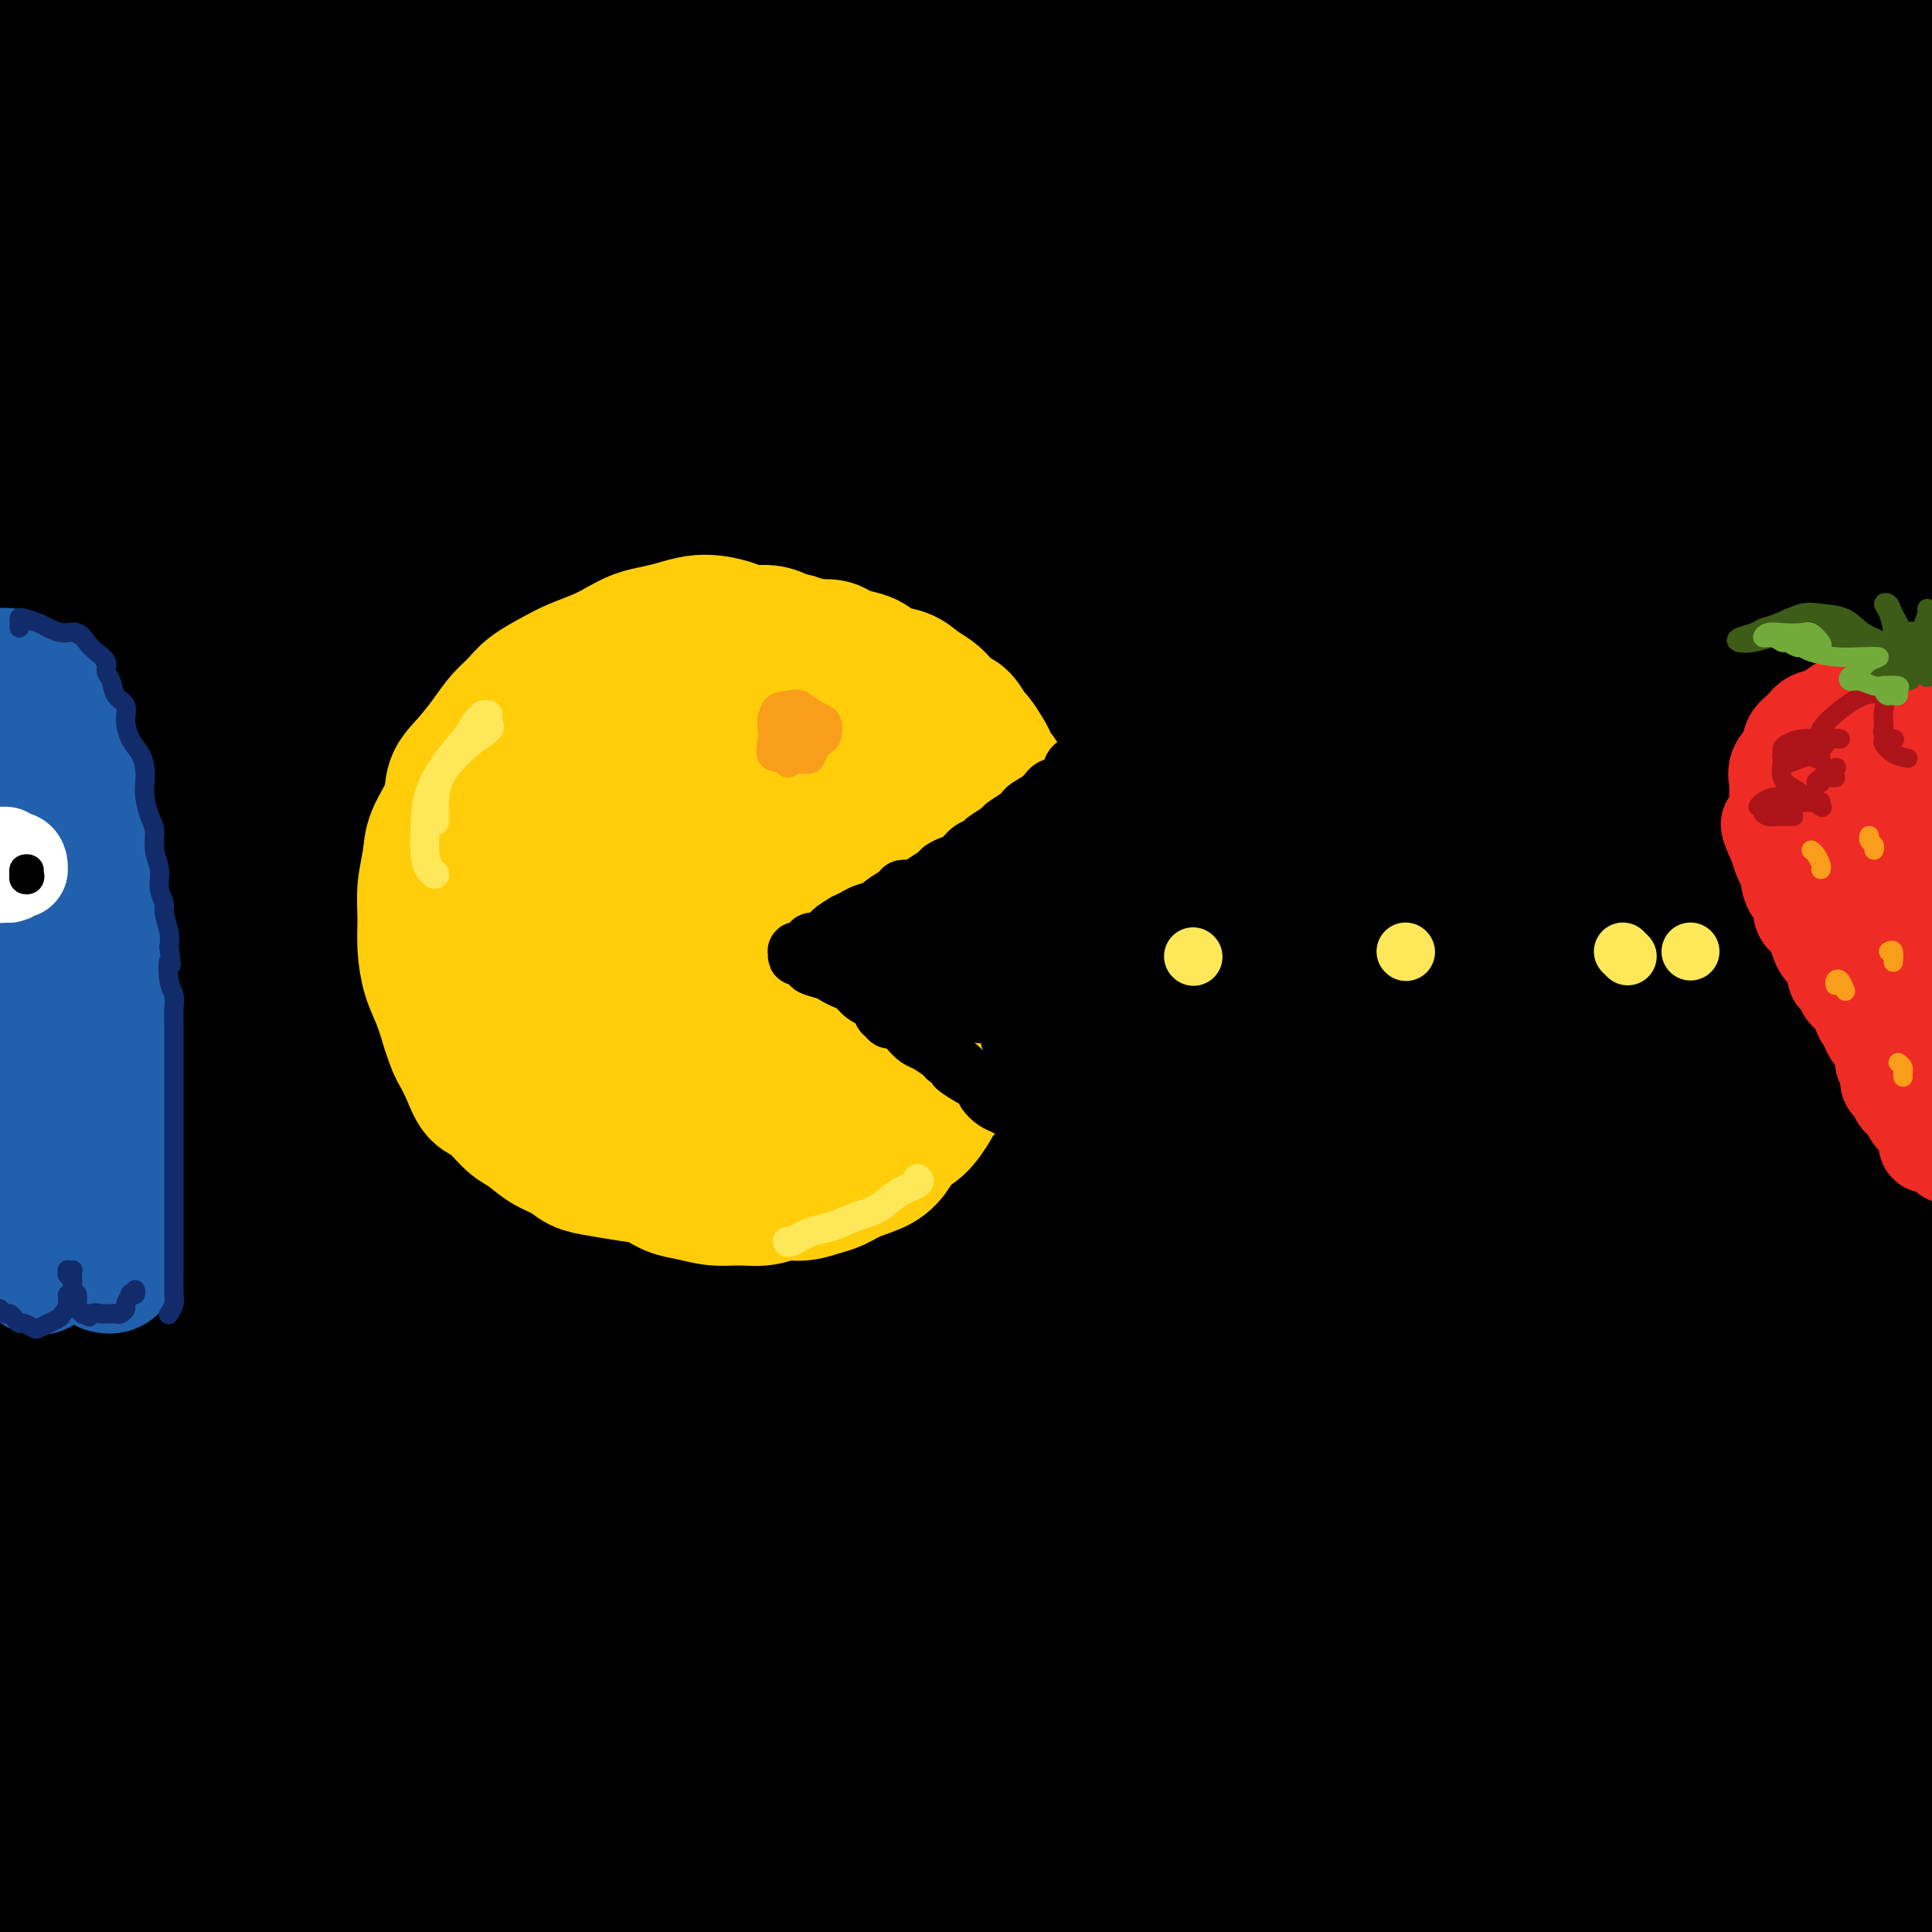
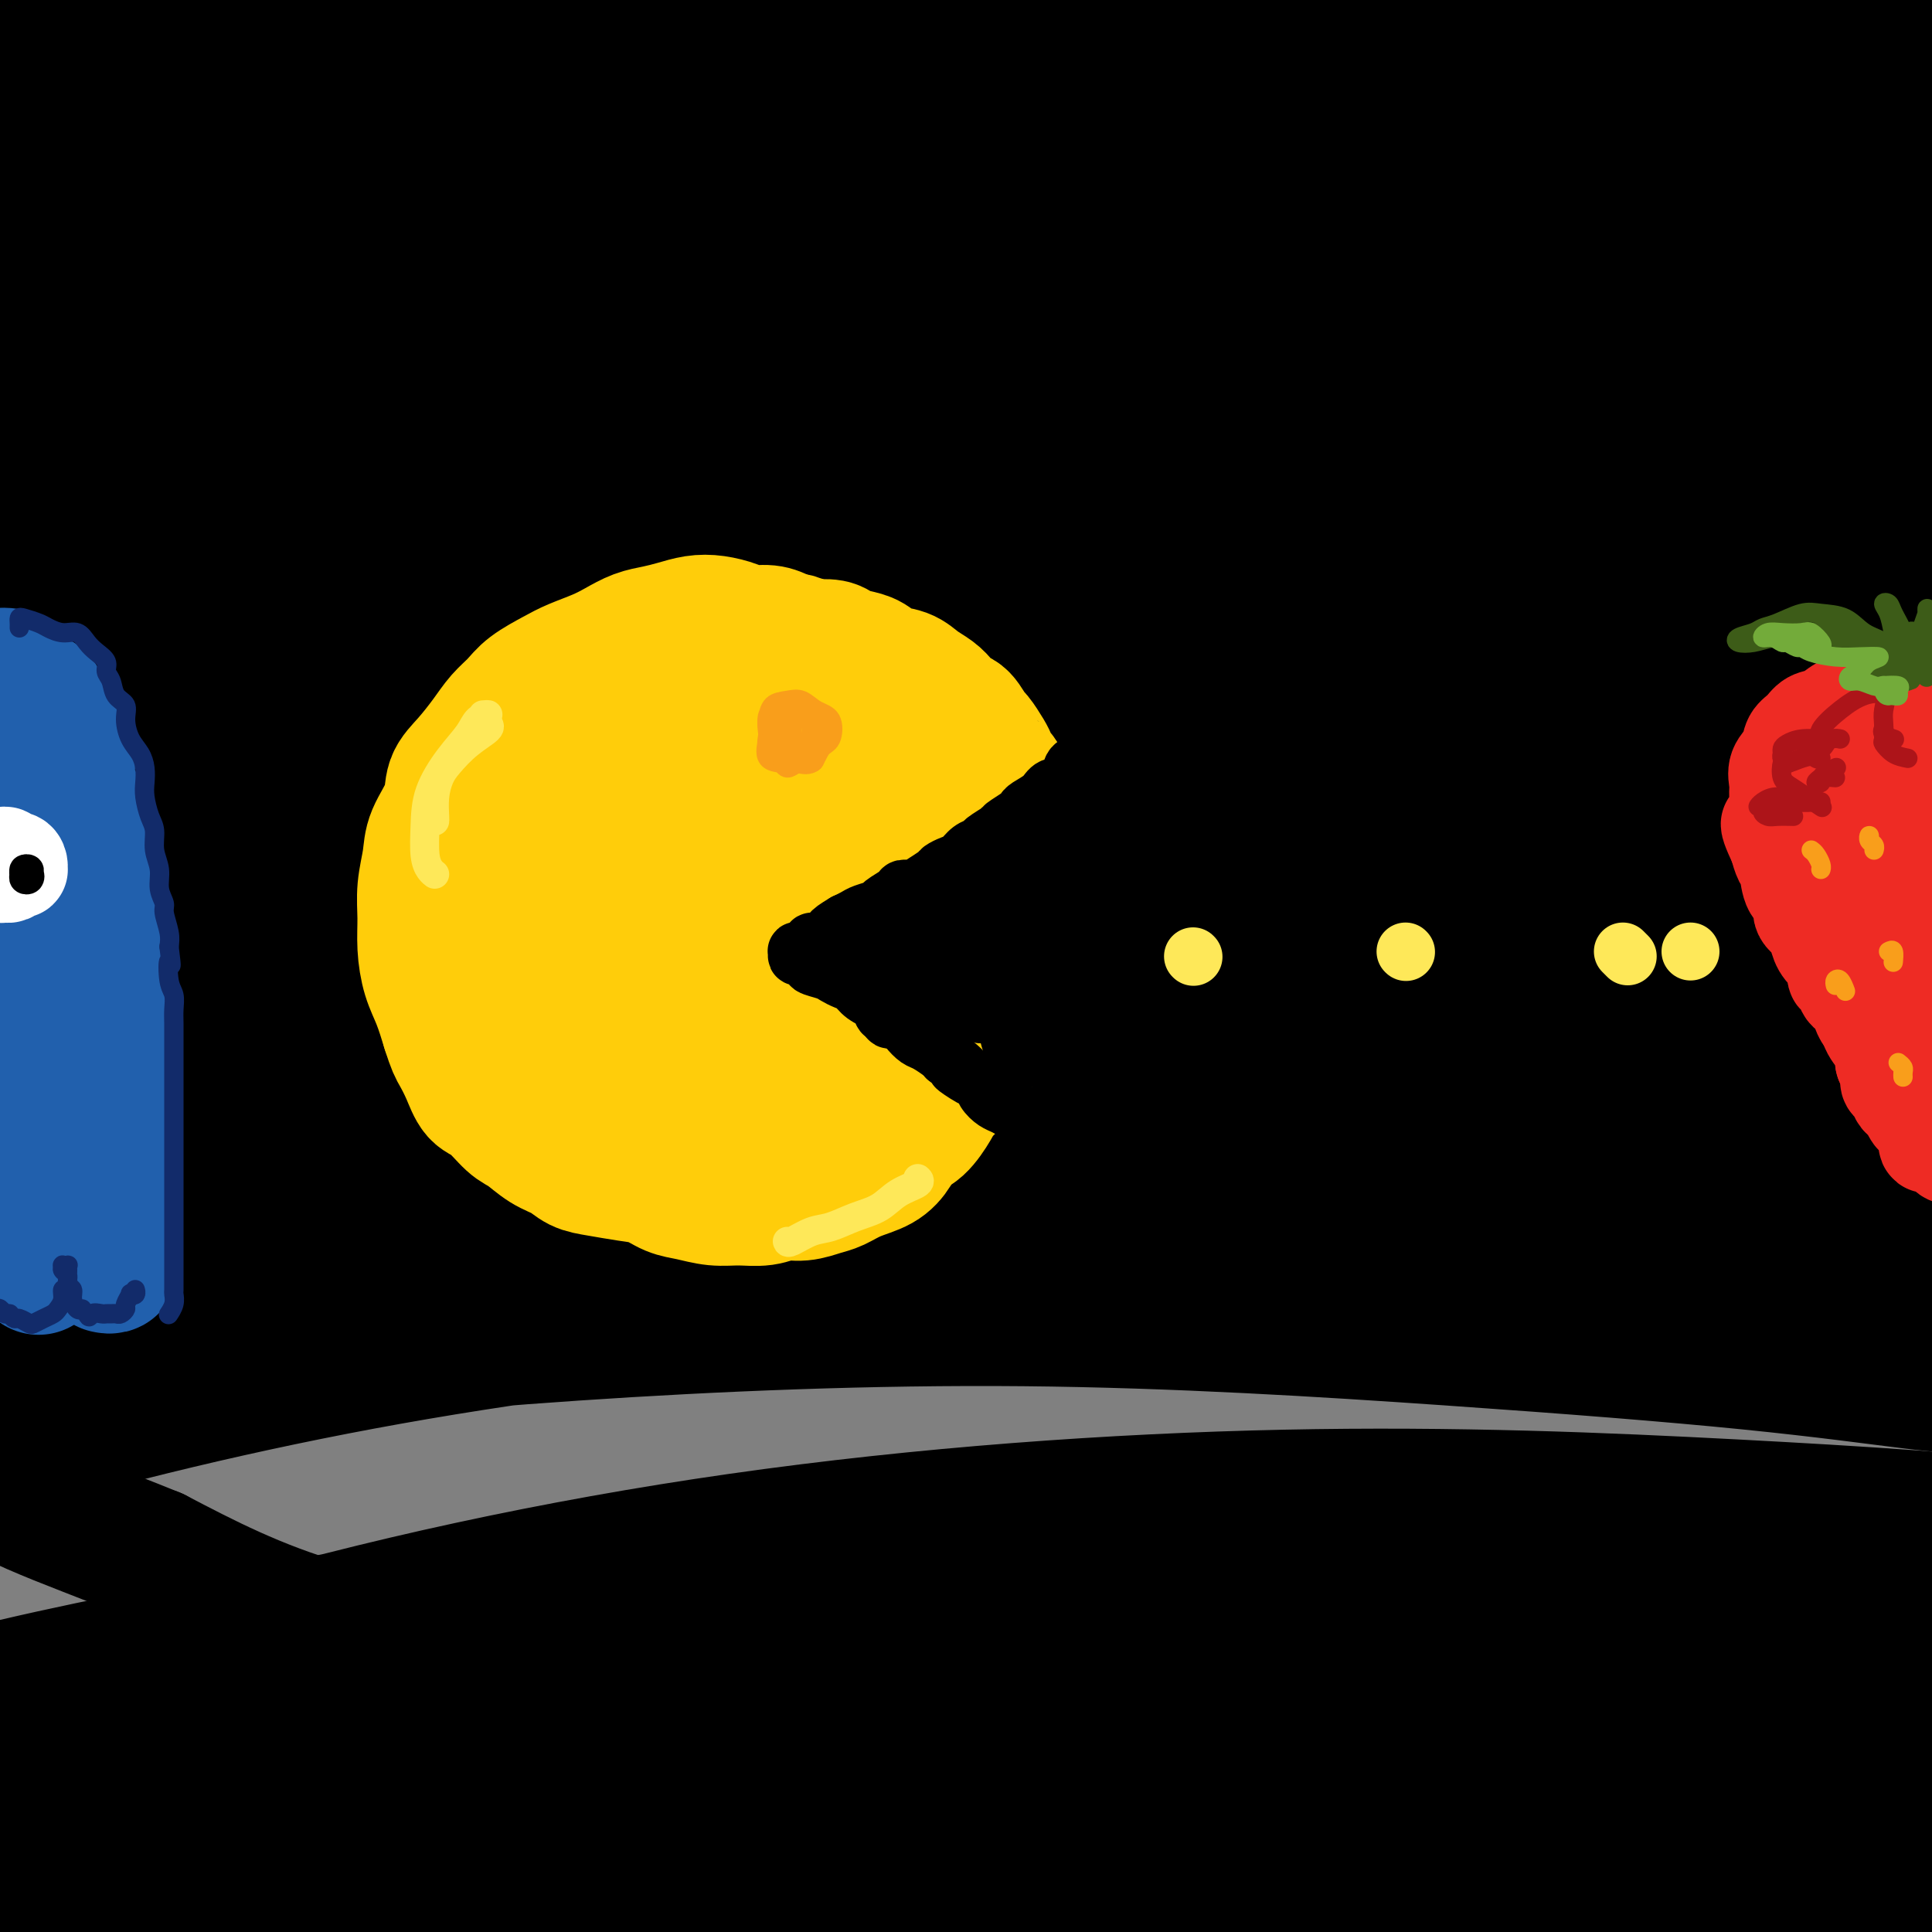
<svg xmlns="http://www.w3.org/2000/svg" viewBox="0 0 400 400" version="1.1">
  <rect x="0" y="0" width="400" height="400" fill="#808080" stroke="none" />
  <g fill="none" stroke="rgb(0,0,0)" stroke-width="28" stroke-linecap="round" stroke-linejoin="round">
    <path d="M76,260c-0.212,0.105 -0.424,0.211 -1,0c-0.576,-0.211 -1.517,-0.738 -2,-1c-0.483,-0.262 -0.507,-0.258 2,0c2.507,0.258 7.545,0.771 16,0c8.455,-0.771 20.325,-2.824 33,-4c12.675,-1.176 26.154,-1.474 42,-2c15.846,-0.526 34.060,-1.279 53,-1c18.940,0.279 38.605,1.589 57,3c18.395,1.411 35.519,2.922 52,5c16.481,2.078 32.319,4.724 45,7c12.681,2.276 22.204,4.182 29,5c6.796,0.818 10.865,0.547 11,0c0.135,-0.547 -3.662,-1.371 -12,-4c-8.338,-2.629 -21.216,-7.064 -38,-11c-16.784,-3.936 -37.473,-7.372 -62,-11c-24.527,-3.628 -52.892,-7.447 -82,-9c-29.108,-1.553 -58.959,-0.840 -86,0c-27.041,0.840 -51.273,1.809 -75,4c-23.727,2.191 -46.951,5.605 -67,9c-20.049,3.395 -36.924,6.770 -47,9c-10.076,2.230 -13.353,3.315 -13,3c0.353,-0.315 4.337,-2.028 16,-5c11.663,-2.972 31.007,-7.201 52,-11c20.993,-3.799 43.637,-7.166 71,-10c27.363,-2.834 59.445,-5.133 92,-6c32.555,-0.867 65.582,-0.300 95,1c29.418,1.300 55.225,3.334 78,6c22.775,2.666 42.517,5.966 58,8c15.483,2.034 26.707,2.803 33,3c6.293,0.197 7.656,-0.178 4,-2c-3.656,-1.822 -12.330,-5.092 -28,-9c-15.670,-3.908 -38.335,-8.454 -61,-13" />
    <path d="M341,224c-27.619,-5.220 -52.165,-7.269 -82,-9c-29.835,-1.731 -64.957,-3.142 -98,-3c-33.043,0.142 -64.008,1.838 -90,4c-25.992,2.162 -47.013,4.791 -63,7c-15.987,2.209 -26.940,3.998 -31,5c-4.060,1.002 -1.227,1.217 7,0c8.227,-1.217 21.848,-3.866 41,-7c19.152,-3.134 43.834,-6.754 72,-9c28.166,-2.246 59.815,-3.119 93,-3c33.185,0.119 67.906,1.232 100,4c32.094,2.768 61.561,7.193 86,11c24.439,3.807 43.852,6.995 56,9c12.148,2.005 17.033,2.826 17,2c-0.033,-0.826 -4.984,-3.301 -18,-7c-13.016,-3.699 -34.097,-8.624 -59,-14c-24.903,-5.376 -53.628,-11.204 -87,-15c-33.372,-3.796 -71.390,-5.559 -110,-6c-38.610,-0.441 -77.811,0.439 -115,4c-37.189,3.561 -72.366,9.803 -101,16c-28.634,6.197 -50.727,12.349 -62,15c-11.273,2.651 -11.728,1.800 -4,-1c7.728,-2.800 23.640,-7.548 44,-13c20.360,-5.452 45.168,-11.608 75,-17c29.832,-5.392 64.686,-10.019 101,-13c36.314,-2.981 74.086,-4.315 110,-4c35.914,0.315 69.970,2.281 100,5c30.030,2.719 56.033,6.193 75,9c18.967,2.807 30.898,4.948 37,6c6.102,1.052 6.374,1.014 0,-1c-6.374,-2.014 -19.392,-6.004 -39,-10c-19.608,-3.996 -45.804,-7.998 -72,-12" />
    <path d="M324,177c-27.573,-3.651 -60.504,-6.780 -96,-8c-35.496,-1.220 -73.557,-0.532 -109,2c-35.443,2.532 -68.268,6.907 -97,12c-28.732,5.093 -53.372,10.902 -69,15c-15.628,4.098 -22.244,6.484 -20,7c2.244,0.516 13.348,-0.836 31,-4c17.652,-3.164 41.853,-8.138 70,-13c28.147,-4.862 60.240,-9.612 94,-13c33.760,-3.388 69.188,-5.416 103,-6c33.812,-0.584 66.007,0.274 93,2c26.993,1.726 48.784,4.319 63,6c14.216,1.681 20.855,2.450 23,2c2.145,-0.450 -0.206,-2.119 -11,-5c-10.794,-2.881 -30.030,-6.976 -53,-11c-22.970,-4.024 -49.672,-7.978 -81,-11c-31.328,-3.022 -67.282,-5.112 -104,-5c-36.718,0.112 -74.199,2.425 -106,5c-31.801,2.575 -57.920,5.411 -77,8c-19.080,2.589 -31.120,4.930 -36,6c-4.880,1.070 -2.601,0.870 5,0c7.601,-0.870 20.522,-2.411 37,-4c16.478,-1.589 36.511,-3.227 60,-5c23.489,-1.773 50.434,-3.681 79,-5c28.566,-1.319 58.752,-2.048 89,-2c30.248,0.048 60.558,0.875 89,2c28.442,1.125 55.015,2.549 76,4c20.985,1.451 36.383,2.930 46,4c9.617,1.070 13.454,1.730 12,1c-1.454,-0.730 -8.199,-2.850 -22,-6c-13.801,-3.150 -34.657,-7.328 -61,-11c-26.343,-3.672 -58.171,-6.836 -90,-10" />
    <path d="M262,134c-34.428,-2.568 -75.499,-3.989 -114,-3c-38.501,0.989 -74.432,4.387 -109,10c-34.568,5.613 -67.774,13.442 -92,20c-24.226,6.558 -39.472,11.845 -45,14c-5.528,2.155 -1.338,1.179 9,-1c10.338,-2.179 26.824,-5.562 48,-10c21.176,-4.438 47.042,-9.933 76,-15c28.958,-5.067 61.008,-9.708 95,-13c33.992,-3.292 69.927,-5.237 105,-6c35.073,-0.763 69.284,-0.344 99,1c29.716,1.344 54.935,3.614 75,5c20.065,1.386 34.974,1.890 44,2c9.026,0.110 12.167,-0.173 9,-2c-3.167,-1.827 -12.643,-5.199 -28,-9c-15.357,-3.801 -36.595,-8.032 -63,-12c-26.405,-3.968 -57.977,-7.671 -91,-10c-33.023,-2.329 -67.498,-3.282 -103,-2c-35.502,1.282 -72.033,4.798 -107,10c-34.967,5.202 -68.371,12.089 -93,18c-24.629,5.911 -40.484,10.845 -49,14c-8.516,3.155 -9.694,4.530 -3,3c6.694,-1.530 21.261,-5.965 41,-11c19.739,-5.035 44.649,-10.668 72,-16c27.351,-5.332 57.144,-10.362 91,-14c33.856,-3.638 71.774,-5.885 107,-7c35.226,-1.115 67.759,-1.097 97,0c29.241,1.097 55.189,3.275 75,5c19.811,1.725 33.485,2.999 41,4c7.515,1.001 8.869,1.731 5,1c-3.869,-0.731 -12.963,-2.923 -30,-6c-17.037,-3.077 -42.019,-7.038 -67,-11" />
    <path d="M357,93c-30.431,-4.458 -58.009,-7.101 -91,-8c-32.991,-0.899 -71.394,-0.052 -109,2c-37.606,2.052 -74.413,5.310 -107,10c-32.587,4.690 -60.954,10.812 -84,16c-23.046,5.188 -40.771,9.441 -51,12c-10.229,2.559 -12.961,3.424 -8,2c4.961,-1.424 17.615,-5.136 35,-10c17.385,-4.864 39.502,-10.878 66,-17c26.498,-6.122 57.376,-12.350 90,-17c32.624,-4.650 66.995,-7.720 103,-10c36.005,-2.280 73.646,-3.768 108,-3c34.354,0.768 65.423,3.792 89,6c23.577,2.208 39.663,3.601 50,5c10.337,1.399 14.924,2.804 13,2c-1.924,-0.804 -10.357,-3.819 -26,-7c-15.643,-3.181 -38.494,-6.530 -65,-10c-26.506,-3.470 -56.668,-7.060 -91,-9c-34.332,-1.940 -72.835,-2.229 -109,-1c-36.165,1.229 -69.991,3.977 -103,8c-33.009,4.023 -65.200,9.321 -93,15c-27.800,5.679 -51.209,11.739 -64,15c-12.791,3.261 -14.964,3.724 -10,2c4.964,-1.724 17.065,-5.634 36,-11c18.935,-5.366 44.703,-12.189 72,-18c27.297,-5.811 56.122,-10.610 88,-15c31.878,-4.390 66.809,-8.371 102,-11c35.191,-2.629 70.642,-3.906 102,-4c31.358,-0.094 58.622,0.995 82,2c23.378,1.005 42.871,1.924 57,3c14.129,1.076 22.894,2.307 24,2c1.106,-0.307 -5.447,-2.154 -12,-4" />
    <path d="M451,40c-9.708,-2.424 -27.979,-6.484 -52,-10c-24.021,-3.516 -53.793,-6.486 -87,-9c-33.207,-2.514 -69.851,-4.570 -108,-4c-38.149,0.570 -77.803,3.765 -115,8c-37.197,4.235 -71.935,9.509 -100,15c-28.065,5.491 -49.456,11.198 -64,15c-14.544,3.802 -22.242,5.698 -23,6c-0.758,0.302 5.423,-0.989 18,-4c12.577,-3.011 31.551,-7.743 54,-13c22.449,-5.257 48.371,-11.040 79,-16c30.629,-4.960 65.963,-9.096 100,-12c34.037,-2.904 66.778,-4.575 99,-5c32.222,-0.425 63.924,0.398 92,2c28.076,1.602 52.525,3.984 72,6c19.475,2.016 33.974,3.667 43,5c9.026,1.333 12.577,2.350 11,2c-1.577,-0.350 -8.283,-2.066 -21,-4c-12.717,-1.934 -31.445,-4.084 -54,-7c-22.555,-2.916 -48.936,-6.596 -80,-9c-31.064,-2.404 -66.812,-3.532 -102,-4c-35.188,-0.468 -69.817,-0.278 -105,2c-35.183,2.278 -70.921,6.643 -105,12c-34.079,5.357 -66.501,11.707 -90,17c-23.499,5.293 -38.075,9.529 -47,12c-8.925,2.471 -12.198,3.178 -11,3c1.198,-0.178 6.867,-1.241 17,-4c10.133,-2.759 24.729,-7.214 43,-12c18.271,-4.786 40.217,-9.901 65,-15c24.783,-5.099 52.403,-10.180 82,-14c29.597,-3.820 61.171,-6.377 93,-8c31.829,-1.623 63.915,-2.311 96,-3" />
    <path d="M251,-8c30.938,-0.057 60.282,1.299 87,3c26.718,1.701 50.810,3.746 71,6c20.190,2.254 36.479,4.716 48,7c11.521,2.284 18.273,4.390 20,6c1.727,1.610 -1.571,2.724 -12,3c-10.429,0.276 -27.991,-0.288 -51,-1c-23.009,-0.712 -51.467,-1.574 -82,-1c-30.533,0.574 -63.143,2.582 -99,6c-35.857,3.418 -74.961,8.246 -112,15c-37.039,6.754 -72.012,15.433 -102,24c-29.988,8.567 -54.990,17.021 -73,24c-18.010,6.979 -29.028,12.482 -33,16c-3.972,3.518 -0.898,5.053 8,5c8.898,-0.053 23.620,-1.692 42,-5c18.380,-3.308 40.419,-8.285 67,-13c26.581,-4.715 57.705,-9.168 89,-12c31.295,-2.832 62.763,-4.042 94,-4c31.237,0.042 62.245,1.336 91,3c28.755,1.664 55.258,3.696 78,6c22.742,2.304 41.724,4.878 56,7c14.276,2.122 23.847,3.791 29,5c5.153,1.209 5.890,1.956 1,2c-4.890,0.044 -15.406,-0.617 -31,-2c-15.594,-1.383 -36.265,-3.490 -62,-5c-25.735,-1.510 -56.533,-2.424 -89,-1c-32.467,1.424 -66.602,5.185 -101,10c-34.398,4.815 -69.060,10.685 -100,18c-30.940,7.315 -58.159,16.074 -77,23c-18.841,6.926 -29.303,12.019 -35,15c-5.697,2.981 -6.628,3.852 0,3c6.628,-0.852 20.814,-3.426 35,-6" />
    <path d="M8,149c16.023,-3.774 38.579,-10.210 64,-16c25.421,-5.790 53.707,-10.934 86,-15c32.293,-4.066 68.595,-7.053 101,-9c32.405,-1.947 60.914,-2.854 88,-4c27.086,-1.146 52.750,-2.532 74,-3c21.250,-0.468 38.086,-0.017 49,-1c10.914,-0.983 15.907,-3.398 16,-5c0.093,-1.602 -4.715,-2.390 -16,-4c-11.285,-1.610 -29.047,-4.043 -49,-5c-19.953,-0.957 -42.098,-0.438 -66,1c-23.902,1.438 -49.560,3.795 -75,7c-25.440,3.205 -50.661,7.257 -72,11c-21.339,3.743 -38.796,7.177 -49,9c-10.204,1.823 -13.157,2.034 -12,1c1.157,-1.034 6.422,-3.313 16,-7c9.578,-3.687 23.467,-8.783 40,-14c16.533,-5.217 35.710,-10.554 58,-15c22.290,-4.446 47.692,-8.000 71,-11c23.308,-3.000 44.522,-5.447 63,-7c18.478,-1.553 34.219,-2.211 46,-3c11.781,-0.789 19.602,-1.707 23,-2c3.398,-0.293 2.372,0.040 -4,0c-6.372,-0.040 -18.091,-0.453 -34,0c-15.909,0.453 -36.010,1.771 -58,4c-21.990,2.229 -45.871,5.368 -72,10c-26.129,4.632 -54.508,10.757 -83,18c-28.492,7.243 -57.099,15.604 -84,25c-26.901,9.396 -52.097,19.828 -72,30c-19.903,10.172 -34.512,20.085 -42,27c-7.488,6.915 -7.854,10.833 -3,14c4.854,3.167 14.927,5.584 25,8" />
    <path d="M37,193c11.678,1.829 28.374,2.400 49,2c20.626,-0.400 45.184,-1.771 72,-3c26.816,-1.229 55.891,-2.317 86,-1c30.109,1.317 61.252,5.040 89,10c27.748,4.960 52.100,11.159 71,17c18.900,5.841 32.348,11.324 40,15c7.652,3.676 9.509,5.545 6,6c-3.509,0.455 -12.384,-0.503 -28,-2c-15.616,-1.497 -37.971,-3.533 -64,-6c-26.029,-2.467 -55.730,-5.364 -90,-6c-34.270,-0.636 -73.110,0.989 -110,5c-36.890,4.011 -71.830,10.406 -104,18c-32.170,7.594 -61.568,16.386 -83,24c-21.432,7.614 -34.896,14.049 -41,18c-6.104,3.951 -4.849,5.416 2,6c6.849,0.584 19.291,0.287 38,-2c18.709,-2.287 43.684,-6.563 69,-10c25.316,-3.437 50.974,-6.035 80,-8c29.026,-1.965 61.420,-3.297 93,-3c31.580,0.297 62.345,2.221 88,4c25.655,1.779 46.200,3.412 62,5c15.800,1.588 26.854,3.131 34,4c7.146,0.869 10.383,1.063 8,0c-2.383,-1.063 -10.385,-3.383 -23,-6c-12.615,-2.617 -29.844,-5.530 -51,-8c-21.156,-2.470 -46.240,-4.498 -74,-5c-27.760,-0.502 -58.195,0.523 -89,3c-30.805,2.477 -61.979,6.406 -92,12c-30.021,5.594 -58.890,12.852 -82,20c-23.110,7.148 -40.460,14.185 -46,17c-5.540,2.815 0.730,1.407 7,0" />
-     <path d="M-46,319c9.601,-2.310 30.105,-8.086 53,-13c22.895,-4.914 48.182,-8.967 76,-13c27.818,-4.033 58.167,-8.046 92,-11c33.833,-2.954 71.152,-4.848 106,-5c34.848,-0.152 67.227,1.440 96,3c28.773,1.560 53.942,3.088 72,4c18.058,0.912 29.006,1.207 33,1c3.994,-0.207 1.034,-0.916 -7,-2c-8.034,-1.084 -21.142,-2.543 -41,-4c-19.858,-1.457 -46.465,-2.911 -74,-4c-27.535,-1.089 -55.998,-1.812 -89,-1c-33.002,0.812 -70.544,3.159 -107,7c-36.456,3.841 -71.826,9.176 -105,17c-33.174,7.824 -64.152,18.138 -86,26c-21.848,7.862 -34.566,13.273 -38,15c-3.434,1.727 2.418,-0.229 14,-4c11.582,-3.771 28.896,-9.357 50,-15c21.104,-5.643 45.999,-11.343 76,-17c30.001,-5.657 65.107,-11.272 99,-13c33.893,-1.728 66.571,0.432 95,3c28.429,2.568 52.607,5.543 73,8c20.393,2.457 37.001,4.397 47,6c9.999,1.603 13.389,2.868 15,3c1.611,0.132 1.443,-0.871 -4,-2c-5.443,-1.129 -16.159,-2.386 -30,-4c-13.841,-1.614 -30.806,-3.586 -51,-5c-20.194,-1.414 -43.618,-2.271 -72,-2c-28.382,0.271 -61.721,1.671 -93,5c-31.279,3.329 -60.498,8.589 -90,17c-29.502,8.411 -59.286,19.975 -76,27c-16.714,7.025 -20.357,9.513 -24,12" />
    <path d="M-36,358c-11.436,5.076 9.973,-1.735 31,-7c21.027,-5.265 41.673,-8.984 67,-14c25.327,-5.016 55.335,-11.327 88,-16c32.665,-4.673 67.986,-7.706 102,-9c34.014,-1.294 66.722,-0.849 96,1c29.278,1.849 55.125,5.100 74,7c18.875,1.900 30.777,2.448 37,3c6.223,0.552 6.769,1.107 1,0c-5.769,-1.107 -17.851,-3.878 -35,-6c-17.149,-2.122 -39.366,-3.595 -66,-5c-26.634,-1.405 -57.686,-2.741 -93,-2c-35.314,0.741 -74.890,3.560 -113,9c-38.110,5.440 -74.752,13.501 -107,23c-32.248,9.499 -60.100,20.435 -76,27c-15.900,6.565 -19.846,8.759 -16,9c3.846,0.241 15.485,-1.470 32,-4c16.515,-2.530 37.907,-5.879 63,-10c25.093,-4.121 53.889,-9.013 85,-13c31.111,-3.987 64.539,-7.070 98,-8c33.461,-0.930 66.957,0.293 96,2c29.043,1.707 53.633,3.896 72,6c18.367,2.104 30.512,4.121 37,5c6.488,0.879 7.320,0.620 3,-1c-4.320,-1.620 -13.791,-4.600 -29,-8c-15.209,-3.400 -36.155,-7.218 -61,-11c-24.845,-3.782 -53.589,-7.528 -87,-9c-33.411,-1.472 -71.489,-0.671 -108,3c-36.511,3.671 -71.457,10.211 -103,19c-31.543,8.789 -59.685,19.828 -76,26c-16.315,6.172 -20.804,7.478 -15,7c5.804,-0.478 21.902,-2.739 38,-5" />
    <path d="M-1,377c16.827,-2.080 39.893,-4.780 67,-8c27.107,-3.220 58.255,-6.959 92,-9c33.745,-2.041 70.088,-2.383 103,-1c32.912,1.383 62.392,4.491 89,8c26.608,3.509 50.345,7.419 67,10c16.655,2.581 26.228,3.834 30,4c3.772,0.166 1.744,-0.755 -7,-3c-8.744,-2.245 -24.202,-5.813 -44,-9c-19.798,-3.187 -43.935,-5.991 -72,-8c-28.065,-2.009 -60.057,-3.222 -93,-2c-32.943,1.222 -66.837,4.879 -99,10c-32.163,5.121 -62.595,11.708 -89,20c-26.405,8.292 -48.783,18.291 -61,24c-12.217,5.709 -14.272,7.127 -9,6c5.272,-1.127 17.869,-4.799 36,-10c18.131,-5.201 41.794,-11.931 70,-18c28.206,-6.069 60.956,-11.477 94,-14c33.044,-2.523 66.381,-2.162 97,-1c30.619,1.162 58.519,3.126 83,6c24.481,2.874 45.544,6.658 60,9c14.456,2.342 22.304,3.242 26,4c3.696,0.758 3.240,1.375 -2,1c-5.240,-0.375 -15.264,-1.741 -30,-4c-14.736,-2.259 -34.186,-5.410 -56,-8c-21.814,-2.590 -45.994,-4.618 -76,-6c-30.006,-1.382 -65.837,-2.117 -99,0c-33.163,2.117 -63.657,7.087 -91,13c-27.343,5.913 -51.535,12.771 -68,18c-16.465,5.229 -25.202,8.831 -27,10c-1.798,1.169 3.343,-0.095 14,-2c10.657,-1.905 26.828,-4.453 43,-7" />
    <path d="M47,410c19.445,-3.052 39.559,-6.181 62,-9c22.441,-2.819 47.209,-5.327 74,-6c26.791,-0.673 55.605,0.491 81,1c25.395,0.509 47.371,0.365 67,1c19.629,0.635 36.910,2.048 51,3c14.090,0.952 24.990,1.442 31,2c6.010,0.558 7.130,1.185 6,1c-1.130,-0.185 -4.512,-1.180 -12,-3c-7.488,-1.820 -19.084,-4.464 -34,-7c-14.916,-2.536 -33.152,-4.965 -54,-7c-20.848,-2.035 -44.309,-3.677 -70,-4c-25.691,-0.323 -53.612,0.673 -81,4c-27.388,3.327 -54.244,8.986 -76,15c-21.756,6.014 -38.411,12.384 -48,16c-9.589,3.616 -12.111,4.479 -10,5c2.111,0.521 8.854,0.701 19,-1c10.146,-1.701 23.694,-5.283 40,-9c16.306,-3.717 35.369,-7.570 57,-11c21.631,-3.430 45.829,-6.437 70,-9c24.171,-2.563 48.314,-4.681 71,-6c22.686,-1.319 43.914,-1.838 61,-2c17.086,-0.162 30.028,0.032 39,0c8.972,-0.032 13.974,-0.290 16,0c2.026,0.290 1.077,1.126 -4,1c-5.077,-0.126 -14.281,-1.216 -26,-3c-11.719,-1.784 -25.952,-4.262 -43,-7c-17.048,-2.738 -36.911,-5.736 -61,-9c-24.089,-3.264 -52.405,-6.792 -79,-10c-26.595,-3.208 -51.468,-6.094 -73,-9c-21.532,-2.906 -39.723,-5.830 -54,-10c-14.277,-4.170 -24.638,-9.585 -35,-15" />
    <path d="M32,322c-10.265,-4.175 -18.426,-7.111 -25,-10c-6.574,-2.889 -11.560,-5.729 -14,-8c-2.440,-2.271 -2.334,-3.973 2,-6c4.334,-2.027 12.895,-4.378 24,-8c11.105,-3.622 24.752,-8.515 39,-12c14.248,-3.485 29.096,-5.562 41,-7c11.904,-1.438 20.864,-2.236 27,-3c6.136,-0.764 9.447,-1.493 11,-2c1.553,-0.507 1.346,-0.792 -3,-1c-4.346,-0.208 -12.831,-0.339 -23,0c-10.169,0.339 -22.022,1.148 -37,3c-14.978,1.852 -33.081,4.746 -49,8c-15.919,3.254 -29.655,6.869 -40,9c-10.345,2.131 -17.299,2.779 -20,3c-2.701,0.221 -1.150,0.015 3,-1c4.150,-1.015 10.899,-2.838 20,-5c9.101,-2.162 20.554,-4.664 34,-8c13.446,-3.336 28.886,-7.507 43,-11c14.114,-3.493 26.901,-6.309 37,-9c10.099,-2.691 17.511,-5.257 22,-7c4.489,-1.743 6.055,-2.661 4,-3c-2.055,-0.339 -7.730,-0.097 -10,0c-2.270,0.097 -1.135,0.048 0,0" />
    <path d="M60,255c-2.556,0.089 -5.111,0.178 -10,1c-4.889,0.822 -12.111,2.378 -15,3c-2.889,0.622 -1.444,0.311 0,0" />
  </g>
  <g fill="none" stroke="rgb(255,205,10)" stroke-width="28" stroke-linecap="round" stroke-linejoin="round">
    <path d="M153,161c0.120,-0.726 0.240,-1.451 0,-2c-0.240,-0.549 -0.841,-0.921 -1,-1c-0.159,-0.079 0.122,0.137 0,0c-0.122,-0.137 -0.647,-0.626 -1,-1c-0.353,-0.374 -0.533,-0.634 -1,-1c-0.467,-0.366 -1.222,-0.838 -2,-1c-0.778,-0.162 -1.579,-0.014 -3,0c-1.421,0.014 -3.464,-0.104 -5,0c-1.536,0.104 -2.567,0.431 -4,1c-1.433,0.569 -3.270,1.379 -5,2c-1.730,0.621 -3.354,1.054 -5,2c-1.646,0.946 -3.313,2.405 -5,4c-1.687,1.595 -3.394,3.326 -5,5c-1.606,1.674 -3.110,3.293 -4,5c-0.890,1.707 -1.165,3.504 -2,5c-0.835,1.496 -2.229,2.692 -3,5c-0.771,2.308 -0.920,5.729 -1,8c-0.080,2.271 -0.092,3.394 0,5c0.092,1.606 0.288,3.697 1,6c0.712,2.303 1.940,4.818 3,7c1.060,2.182 1.951,4.032 3,6c1.049,1.968 2.254,4.053 4,6c1.746,1.947 4.032,3.755 6,5c1.968,1.245 3.618,1.928 5,3c1.382,1.072 2.497,2.532 5,3c2.503,0.468 6.394,-0.058 9,0c2.606,0.058 3.928,0.698 6,1c2.072,0.302 4.896,0.267 7,0c2.104,-0.267 3.490,-0.764 5,-1c1.510,-0.236 3.146,-0.210 5,-1c1.854,-0.790 3.927,-2.395 6,-4" />
    <path d="M171,228c3.381,-1.899 3.833,-3.646 5,-5c1.167,-1.354 3.048,-2.314 4,-4c0.952,-1.686 0.974,-4.096 2,-6c1.026,-1.904 3.056,-3.302 4,-5c0.944,-1.698 0.801,-3.697 1,-6c0.199,-2.303 0.740,-4.908 1,-7c0.260,-2.092 0.238,-3.669 0,-6c-0.238,-2.331 -0.693,-5.417 -1,-8c-0.307,-2.583 -0.468,-4.662 -1,-7c-0.532,-2.338 -1.436,-4.933 -2,-7c-0.564,-2.067 -0.787,-3.604 -2,-5c-1.213,-1.396 -3.415,-2.652 -5,-4c-1.585,-1.348 -2.553,-2.790 -4,-4c-1.447,-1.210 -3.374,-2.189 -5,-3c-1.626,-0.811 -2.950,-1.452 -5,-2c-2.050,-0.548 -4.824,-1.001 -7,-1c-2.176,0.001 -3.753,0.455 -6,1c-2.247,0.545 -5.165,1.181 -8,2c-2.835,0.819 -5.586,1.823 -8,3c-2.414,1.177 -4.490,2.528 -6,4c-1.510,1.472 -2.455,3.066 -4,5c-1.545,1.934 -3.691,4.207 -5,7c-1.309,2.793 -1.781,6.105 -2,9c-0.219,2.895 -0.185,5.373 0,8c0.185,2.627 0.520,5.404 1,8c0.480,2.596 1.105,5.011 2,7c0.895,1.989 2.060,3.552 4,5c1.940,1.448 4.654,2.780 7,4c2.346,1.220 4.324,2.329 7,3c2.676,0.671 6.050,0.906 9,1c2.950,0.094 5.475,0.047 8,0" />
    <path d="M155,215c3.969,-0.357 5.393,-1.749 7,-3c1.607,-1.251 3.397,-2.362 5,-4c1.603,-1.638 3.019,-3.802 4,-6c0.981,-2.198 1.528,-4.428 2,-7c0.472,-2.572 0.869,-5.484 0,-8c-0.869,-2.516 -3.003,-4.636 -5,-6c-1.997,-1.364 -3.856,-1.972 -6,-3c-2.144,-1.028 -4.574,-2.478 -7,-3c-2.426,-0.522 -4.850,-0.118 -7,0c-2.150,0.118 -4.026,-0.049 -6,1c-1.974,1.049 -4.045,3.316 -5,6c-0.955,2.684 -0.795,5.785 -1,9c-0.205,3.215 -0.774,6.544 0,9c0.774,2.456 2.890,4.040 5,5c2.110,0.960 4.214,1.298 6,1c1.786,-0.298 3.254,-1.232 5,-2c1.746,-0.768 3.771,-1.371 5,-3c1.229,-1.629 1.664,-4.286 2,-7c0.336,-2.714 0.575,-5.486 0,-8c-0.575,-2.514 -1.964,-4.769 -4,-6c-2.036,-1.231 -4.719,-1.436 -7,-1c-2.281,0.436 -4.159,1.514 -6,3c-1.841,1.486 -3.645,3.379 -5,5c-1.355,1.621 -2.260,2.971 -2,4c0.260,1.029 1.685,1.739 3,2c1.315,0.261 2.518,0.075 3,0c0.482,-0.075 0.241,-0.037 0,0" />
    <path d="M170,136c-0.381,-0.334 -0.761,-0.668 -1,-1c-0.239,-0.332 -0.336,-0.663 -1,-1c-0.664,-0.337 -1.895,-0.682 -3,-1c-1.105,-0.318 -2.084,-0.611 -3,-1c-0.916,-0.389 -1.770,-0.876 -3,-1c-1.230,-0.124 -2.835,0.113 -4,0c-1.165,-0.113 -1.890,-0.577 -3,-1c-1.110,-0.423 -2.607,-0.805 -4,-1c-1.393,-0.195 -2.683,-0.204 -4,0c-1.317,0.204 -2.661,0.621 -4,1c-1.339,0.379 -2.672,0.721 -4,1c-1.328,0.279 -2.650,0.497 -4,1c-1.350,0.503 -2.728,1.292 -4,2c-1.272,0.708 -2.437,1.333 -4,2c-1.563,0.667 -3.524,1.374 -5,2c-1.476,0.626 -2.466,1.170 -4,2c-1.534,0.830 -3.610,1.947 -5,3c-1.390,1.053 -2.092,2.041 -3,3c-0.908,0.959 -2.020,1.889 -3,3c-0.980,1.111 -1.828,2.404 -3,4c-1.172,1.596 -2.667,3.496 -4,5c-1.333,1.504 -2.505,2.613 -3,4c-0.495,1.387 -0.315,3.051 -1,5c-0.685,1.949 -2.237,4.182 -3,6c-0.763,1.818 -0.738,3.220 -1,5c-0.262,1.780 -0.810,3.937 -1,6c-0.190,2.063 -0.020,4.031 0,6c0.020,1.969 -0.108,3.940 0,6c0.108,2.060 0.452,4.208 1,6c0.548,1.792 1.299,3.226 2,5c0.701,1.774 1.350,3.887 2,6" />
    <path d="M93,213c1.129,3.580 1.450,4.031 2,5c0.550,0.969 1.329,2.457 2,4c0.671,1.543 1.235,3.141 2,4c0.765,0.859 1.731,0.978 3,2c1.269,1.022 2.842,2.946 4,4c1.158,1.054 1.900,1.238 3,2c1.100,0.762 2.558,2.102 4,3c1.442,0.898 2.867,1.353 4,2c1.133,0.647 1.972,1.487 3,2c1.028,0.513 2.244,0.701 4,1c1.756,0.299 4.051,0.711 6,1c1.949,0.289 3.552,0.455 5,1c1.448,0.545 2.740,1.468 4,2c1.260,0.532 2.490,0.675 4,1c1.510,0.325 3.302,0.834 5,1c1.698,0.166 3.301,-0.011 5,0c1.699,0.011 3.493,0.211 5,0c1.507,-0.211 2.726,-0.833 4,-1c1.274,-0.167 2.602,0.122 4,0c1.398,-0.122 2.864,-0.654 4,-1c1.136,-0.346 1.942,-0.506 3,-1c1.058,-0.494 2.369,-1.324 4,-2c1.631,-0.676 3.582,-1.199 5,-2c1.418,-0.801 2.303,-1.879 3,-3c0.697,-1.121 1.205,-2.285 2,-3c0.795,-0.715 1.875,-0.981 3,-2c1.125,-1.019 2.293,-2.792 3,-4c0.707,-1.208 0.952,-1.849 2,-3c1.048,-1.151 2.897,-2.810 4,-4c1.103,-1.190 1.458,-1.911 2,-3c0.542,-1.089 1.271,-2.544 2,-4" />
    <path d="M203,215c3.593,-4.736 2.076,-3.575 2,-4c-0.076,-0.425 1.290,-2.437 2,-4c0.710,-1.563 0.764,-2.676 1,-4c0.236,-1.324 0.655,-2.860 1,-4c0.345,-1.140 0.615,-1.884 1,-3c0.385,-1.116 0.885,-2.605 1,-4c0.115,-1.395 -0.154,-2.694 0,-4c0.154,-1.306 0.732,-2.617 1,-4c0.268,-1.383 0.225,-2.839 0,-4c-0.225,-1.161 -0.634,-2.029 -1,-3c-0.366,-0.971 -0.690,-2.047 -1,-3c-0.310,-0.953 -0.608,-1.784 -1,-3c-0.392,-1.216 -0.879,-2.815 -1,-4c-0.121,-1.185 0.123,-1.954 0,-3c-0.123,-1.046 -0.614,-2.368 -1,-3c-0.386,-0.632 -0.666,-0.573 -1,-1c-0.334,-0.427 -0.722,-1.341 -1,-2c-0.278,-0.659 -0.444,-1.065 -1,-2c-0.556,-0.935 -1.500,-2.400 -2,-3c-0.500,-0.600 -0.556,-0.335 -1,-1c-0.444,-0.665 -1.277,-2.261 -2,-3c-0.723,-0.739 -1.336,-0.622 -2,-1c-0.664,-0.378 -1.378,-1.252 -2,-2c-0.622,-0.748 -1.153,-1.370 -2,-2c-0.847,-0.630 -2.011,-1.268 -3,-2c-0.989,-0.732 -1.802,-1.558 -3,-2c-1.198,-0.442 -2.781,-0.500 -4,-1c-1.219,-0.500 -2.075,-1.440 -3,-2c-0.925,-0.560 -1.918,-0.738 -3,-1c-1.082,-0.262 -2.253,-0.609 -3,-1c-0.747,-0.391 -1.071,-0.826 -2,-1c-0.929,-0.174 -2.465,-0.087 -4,0" />
    <path d="M168,134c-4.415,-1.763 -2.952,-1.170 -3,-1c-0.048,0.170 -1.607,-0.083 -3,0c-1.393,0.083 -2.619,0.503 -4,1c-1.381,0.497 -2.917,1.071 -5,2c-2.083,0.929 -4.715,2.212 -7,4c-2.285,1.788 -4.224,4.082 -5,5c-0.776,0.918 -0.388,0.459 0,0" />
  </g>
  <g fill="none" stroke="rgb(0,0,0)" stroke-width="12" stroke-linecap="round" stroke-linejoin="round">
    <path d="M227,156c-0.449,-0.082 -0.898,-0.165 -1,0c-0.102,0.165 0.143,0.577 0,1c-0.143,0.423 -0.675,0.858 -1,1c-0.325,0.142 -0.442,-0.009 -1,0c-0.558,0.009 -1.557,0.177 -2,1c-0.443,0.823 -0.329,2.301 -1,3c-0.671,0.699 -2.128,0.620 -3,1c-0.872,0.380 -1.159,1.219 -2,2c-0.841,0.781 -2.237,1.504 -3,2c-0.763,0.496 -0.895,0.767 -1,1c-0.105,0.233 -0.184,0.430 -1,1c-0.816,0.570 -2.368,1.514 -3,2c-0.632,0.486 -0.343,0.515 -1,1c-0.657,0.485 -2.259,1.425 -3,2c-0.741,0.575 -0.623,0.784 -1,1c-0.377,0.216 -1.251,0.438 -2,1c-0.749,0.562 -1.373,1.463 -2,2c-0.627,0.537 -1.256,0.708 -2,1c-0.744,0.292 -1.604,0.705 -2,1c-0.396,0.295 -0.327,0.473 -1,1c-0.673,0.527 -2.086,1.402 -3,2c-0.914,0.598 -1.328,0.920 -2,1c-0.672,0.080 -1.601,-0.081 -2,0c-0.399,0.081 -0.267,0.403 -1,1c-0.733,0.597 -2.332,1.469 -3,2c-0.668,0.531 -0.406,0.720 -1,1c-0.594,0.280 -2.045,0.652 -3,1c-0.955,0.348 -1.416,0.671 -2,1c-0.584,0.329 -1.292,0.665 -2,1" />
    <path d="M175,191c-4.191,2.476 -2.668,2.165 -2,2c0.668,-0.165 0.481,-0.184 0,0c-0.481,0.184 -1.256,0.570 -2,1c-0.744,0.430 -1.456,0.904 -2,1c-0.544,0.096 -0.920,-0.184 -1,0c-0.080,0.184 0.136,0.833 0,1c-0.136,0.167 -0.625,-0.147 -1,0c-0.375,0.147 -0.635,0.757 -1,1c-0.365,0.243 -0.836,0.121 -1,0c-0.164,-0.121 -0.022,-0.240 0,0c0.022,0.240 -0.075,0.838 0,1c0.075,0.162 0.324,-0.111 1,0c0.676,0.111 1.781,0.607 2,1c0.219,0.393 -0.446,0.682 0,1c0.446,0.318 2.005,0.666 3,1c0.995,0.334 1.426,0.656 2,1c0.574,0.344 1.290,0.712 2,1c0.710,0.288 1.416,0.496 2,1c0.584,0.504 1.048,1.304 2,2c0.952,0.696 2.391,1.290 3,2c0.609,0.710 0.389,1.537 1,2c0.611,0.463 2.055,0.561 3,1c0.945,0.439 1.391,1.217 2,2c0.609,0.783 1.380,1.571 2,2c0.620,0.429 1.090,0.500 2,1c0.910,0.500 2.260,1.429 3,2c0.740,0.571 0.870,0.786 1,1" />
    <path d="M196,219c4.942,3.745 2.297,2.106 2,2c-0.297,-0.106 1.755,1.319 3,2c1.245,0.681 1.684,0.616 2,1c0.316,0.384 0.508,1.215 1,2c0.492,0.785 1.283,1.525 2,2c0.717,0.475 1.358,0.687 2,1c0.642,0.313 1.284,0.727 2,1c0.716,0.273 1.505,0.405 2,1c0.495,0.595 0.696,1.652 1,2c0.304,0.348 0.710,-0.013 1,0c0.290,0.013 0.462,0.399 1,1c0.538,0.601 1.440,1.416 2,2c0.560,0.584 0.777,0.936 1,1c0.223,0.064 0.452,-0.162 1,0c0.548,0.162 1.415,0.711 2,1c0.585,0.289 0.886,0.318 1,0c0.114,-0.318 0.040,-0.983 0,-1c-0.040,-0.017 -0.046,0.613 0,0c0.046,-0.613 0.144,-2.469 0,-4c-0.144,-1.531 -0.528,-2.739 -1,-4c-0.472,-1.261 -1.031,-2.577 -1,-5c0.031,-2.423 0.652,-5.954 1,-9c0.348,-3.046 0.424,-5.608 1,-9c0.576,-3.392 1.653,-7.616 3,-12c1.347,-4.384 2.964,-8.929 4,-13c1.036,-4.071 1.491,-7.667 2,-10c0.509,-2.333 1.073,-3.404 1,-4c-0.073,-0.596 -0.782,-0.716 -2,0c-1.218,0.716 -2.943,2.270 -4,4c-1.057,1.730 -1.445,3.637 -2,6c-0.555,2.363 -1.278,5.181 -2,8" />
    <path d="M222,185c-0.797,3.936 -0.789,6.776 -1,10c-0.211,3.224 -0.639,6.833 -1,10c-0.361,3.167 -0.653,5.893 -1,8c-0.347,2.107 -0.749,3.595 -1,4c-0.251,0.405 -0.350,-0.273 0,-1c0.350,-0.727 1.150,-1.503 2,-3c0.850,-1.497 1.748,-3.715 2,-6c0.252,-2.285 -0.144,-4.638 0,-7c0.144,-2.362 0.828,-4.733 1,-7c0.172,-2.267 -0.166,-4.430 -1,-6c-0.834,-1.570 -2.162,-2.549 -3,-3c-0.838,-0.451 -1.185,-0.376 -2,0c-0.815,0.376 -2.097,1.051 -3,2c-0.903,0.949 -1.427,2.171 -2,4c-0.573,1.829 -1.196,4.266 -2,7c-0.804,2.734 -1.787,5.767 -2,9c-0.213,3.233 0.346,6.668 1,9c0.654,2.332 1.402,3.562 2,4c0.598,0.438 1.046,0.085 2,0c0.954,-0.085 2.413,0.100 4,-1c1.587,-1.100 3.303,-3.485 5,-6c1.697,-2.515 3.374,-5.161 4,-8c0.626,-2.839 0.202,-5.871 0,-9c-0.202,-3.129 -0.181,-6.354 0,-9c0.181,-2.646 0.521,-4.713 0,-6c-0.521,-1.287 -1.902,-1.795 -3,-2c-1.098,-0.205 -1.913,-0.106 -3,0c-1.087,0.106 -2.447,0.221 -4,1c-1.553,0.779 -3.301,2.223 -5,4c-1.699,1.777 -3.350,3.889 -5,6" />
    <path d="M206,189c-2.265,2.990 -2.929,5.465 -4,8c-1.071,2.535 -2.549,5.131 -3,7c-0.451,1.869 0.125,3.011 1,4c0.875,0.989 2.048,1.825 3,2c0.952,0.175 1.684,-0.312 3,-1c1.316,-0.688 3.216,-1.579 5,-3c1.784,-1.421 3.450,-3.372 5,-6c1.550,-2.628 2.982,-5.931 4,-9c1.018,-3.069 1.623,-5.902 1,-8c-0.623,-2.098 -2.473,-3.461 -4,-4c-1.527,-0.539 -2.732,-0.254 -4,0c-1.268,0.254 -2.599,0.476 -4,1c-1.401,0.524 -2.873,1.349 -5,3c-2.127,1.651 -4.909,4.127 -7,6c-2.091,1.873 -3.491,3.144 -5,5c-1.509,1.856 -3.126,4.296 -4,6c-0.874,1.704 -1.004,2.672 -1,3c0.004,0.328 0.142,0.017 1,0c0.858,-0.017 2.436,0.261 4,0c1.564,-0.261 3.114,-1.060 5,-2c1.886,-0.940 4.109,-2.020 7,-4c2.891,-1.980 6.452,-4.861 9,-7c2.548,-2.139 4.085,-3.535 5,-5c0.915,-1.465 1.208,-2.999 1,-4c-0.208,-1.001 -0.917,-1.470 -2,-2c-1.083,-0.530 -2.539,-1.123 -4,-1c-1.461,0.123 -2.928,0.961 -5,2c-2.072,1.039 -4.750,2.280 -7,4c-2.250,1.720 -4.071,3.920 -6,6c-1.929,2.080 -3.964,4.040 -6,6" />
    <path d="M189,196c-2.437,2.412 -2.528,2.443 -3,3c-0.472,0.557 -1.323,1.642 -2,2c-0.677,0.358 -1.179,-0.010 -1,0c0.179,0.010 1.038,0.399 2,0c0.962,-0.399 2.025,-1.587 4,-3c1.975,-1.413 4.862,-3.051 8,-5c3.138,-1.949 6.527,-4.211 11,-7c4.473,-2.789 10.029,-6.107 14,-9c3.971,-2.893 6.357,-5.363 8,-7c1.643,-1.637 2.542,-2.441 3,-3c0.458,-0.559 0.473,-0.875 0,-1c-0.473,-0.125 -1.436,-0.061 -3,0c-1.564,0.061 -3.730,0.119 -6,1c-2.270,0.881 -4.644,2.586 -7,4c-2.356,1.414 -4.694,2.538 -7,4c-2.306,1.462 -4.581,3.262 -7,5c-2.419,1.738 -4.981,3.413 -7,5c-2.019,1.587 -3.495,3.086 -5,4c-1.505,0.914 -3.038,1.243 -4,2c-0.962,0.757 -1.352,1.942 -2,3c-0.648,1.058 -1.552,1.989 -2,3c-0.448,1.011 -0.438,2.103 0,3c0.438,0.897 1.305,1.599 2,2c0.695,0.401 1.217,0.501 2,1c0.783,0.499 1.828,1.398 3,2c1.172,0.602 2.472,0.907 4,1c1.528,0.093 3.286,-0.027 5,0c1.714,0.027 3.385,0.199 5,0c1.615,-0.199 3.176,-0.771 4,-1c0.824,-0.229 0.912,-0.114 1,0" />
    <path d="M209,205c2.979,-0.183 0.925,-0.641 0,-1c-0.925,-0.359 -0.723,-0.620 -1,-1c-0.277,-0.380 -1.033,-0.881 -2,-1c-0.967,-0.119 -2.145,0.144 -4,0c-1.855,-0.144 -4.387,-0.694 -7,0c-2.613,0.694 -5.305,2.632 -7,4c-1.695,1.368 -2.391,2.165 -3,3c-0.609,0.835 -1.132,1.708 -1,2c0.132,0.292 0.918,0.004 2,0c1.082,-0.004 2.461,0.275 4,0c1.539,-0.275 3.240,-1.103 5,-2c1.760,-0.897 3.581,-1.861 5,-3c1.419,-1.139 2.437,-2.452 3,-3c0.563,-0.548 0.672,-0.332 0,-1c-0.672,-0.668 -2.124,-2.221 -3,-3c-0.876,-0.779 -1.177,-0.783 -2,-1c-0.823,-0.217 -2.169,-0.646 -3,-1c-0.831,-0.354 -1.147,-0.634 -1,-1c0.147,-0.366 0.756,-0.819 1,-1c0.244,-0.181 0.122,-0.091 0,0" />
  </g>
  <g fill="none" stroke="rgb(254,232,89)" stroke-width="12" stroke-linecap="round" stroke-linejoin="round">
    <path d="M247,198c0.000,0.000 0.100,0.100 0.1,0.1" />
    <path d="M291,197c0.000,0.000 0.100,0.100 0.1,0.1" />
    <path d="M350,197c0.000,0.000 0.000,0.000 0,0c0.000,0.000 0.000,0.000 0,0" />
    <path d="M337,198c-0.417,-0.417 -0.833,-0.833 -1,-1c-0.167,-0.167 -0.083,-0.083 0,0" />
    <path d="M385,194c-0.533,-0.111 -1.067,-0.222 -1,0c0.067,0.222 0.733,0.778 1,1c0.267,0.222 0.133,0.111 0,0" />
  </g>
  <g fill="none" stroke="rgb(238,43,36)" stroke-width="20" stroke-linecap="round" stroke-linejoin="round">
    <path d="M390,219c0.028,-0.076 0.056,-0.153 0,0c-0.056,0.153 -0.197,0.535 0,1c0.197,0.465 0.733,1.012 1,1c0.267,-0.012 0.264,-0.584 0,-1c-0.264,-0.416 -0.791,-0.678 -1,-1c-0.209,-0.322 -0.101,-0.705 0,-1c0.101,-0.295 0.196,-0.501 0,-1c-0.196,-0.499 -0.682,-1.289 -1,-2c-0.318,-0.711 -0.466,-1.342 -1,-2c-0.534,-0.658 -1.453,-1.342 -2,-2c-0.547,-0.658 -0.720,-1.288 -1,-2c-0.280,-0.712 -0.666,-1.506 -1,-2c-0.334,-0.494 -0.615,-0.690 -1,-1c-0.385,-0.310 -0.873,-0.735 -1,-1c-0.127,-0.265 0.108,-0.371 0,-1c-0.108,-0.629 -0.557,-1.781 -1,-2c-0.443,-0.219 -0.878,0.496 -1,0c-0.122,-0.496 0.071,-2.202 0,-3c-0.071,-0.798 -0.405,-0.688 -1,-1c-0.595,-0.312 -1.450,-1.047 -2,-2c-0.550,-0.953 -0.795,-2.126 -1,-3c-0.205,-0.874 -0.369,-1.449 -1,-2c-0.631,-0.551 -1.727,-1.077 -2,-2c-0.273,-0.923 0.278,-2.242 0,-3c-0.278,-0.758 -1.384,-0.956 -2,-2c-0.616,-1.044 -0.743,-2.935 -1,-4c-0.257,-1.065 -0.645,-1.304 -1,-2c-0.355,-0.696 -0.678,-1.848 -1,-3" />
    <path d="M368,175c-3.403,-7.325 -0.911,-3.639 0,-3c0.911,0.639 0.242,-1.771 0,-3c-0.242,-1.229 -0.058,-1.276 0,-2c0.058,-0.724 -0.011,-2.123 0,-3c0.011,-0.877 0.100,-1.232 0,-2c-0.100,-0.768 -0.390,-1.950 0,-3c0.390,-1.050 1.458,-1.968 2,-3c0.542,-1.032 0.556,-2.178 1,-3c0.444,-0.822 1.318,-1.320 2,-2c0.682,-0.680 1.174,-1.541 2,-2c0.826,-0.459 1.988,-0.516 3,-1c1.012,-0.484 1.875,-1.394 3,-2c1.125,-0.606 2.514,-0.906 4,-1c1.486,-0.094 3.071,0.018 4,0c0.929,-0.018 1.203,-0.167 2,0c0.797,0.167 2.118,0.650 3,1c0.882,0.350 1.327,0.569 2,1c0.673,0.431 1.576,1.075 2,2c0.424,0.925 0.369,2.129 1,3c0.631,0.871 1.949,1.407 3,2c1.051,0.593 1.837,1.242 2,2c0.163,0.758 -0.296,1.625 0,2c0.296,0.375 1.348,0.257 2,1c0.652,0.743 0.906,2.346 1,3c0.094,0.654 0.029,0.358 0,1c-0.029,0.642 -0.021,2.223 0,3c0.021,0.777 0.055,0.750 0,1c-0.055,0.250 -0.200,0.778 0,1c0.200,0.222 0.746,0.137 1,0c0.254,-0.137 0.215,-0.325 0,-1c-0.215,-0.675 -0.608,-1.838 -1,-3" />
    <path d="M407,164c1.510,2.227 -1.217,-1.206 -3,-3c-1.783,-1.794 -2.624,-1.947 -4,-3c-1.376,-1.053 -3.288,-3.004 -5,-4c-1.712,-0.996 -3.224,-1.038 -5,-1c-1.776,0.038 -3.816,0.156 -5,1c-1.184,0.844 -1.514,2.413 -2,4c-0.486,1.587 -1.130,3.190 -1,6c0.130,2.810 1.034,6.827 2,10c0.966,3.173 1.995,5.504 3,8c1.005,2.496 1.984,5.159 3,7c1.016,1.841 2.067,2.859 3,4c0.933,1.141 1.749,2.405 2,3c0.251,0.595 -0.062,0.523 0,0c0.062,-0.523 0.498,-1.496 1,-3c0.502,-1.504 1.070,-3.538 1,-6c-0.070,-2.462 -0.779,-5.353 -1,-8c-0.221,-2.647 0.047,-5.051 -1,-7c-1.047,-1.949 -3.408,-3.443 -5,-4c-1.592,-0.557 -2.416,-0.175 -3,0c-0.584,0.175 -0.930,0.145 -1,1c-0.070,0.855 0.134,2.594 0,5c-0.134,2.406 -0.608,5.478 0,9c0.608,3.522 2.298,7.492 3,11c0.702,3.508 0.416,6.553 1,9c0.584,2.447 2.037,4.297 3,5c0.963,0.703 1.436,0.259 2,0c0.564,-0.259 1.217,-0.335 2,-1c0.783,-0.665 1.694,-1.921 2,-4c0.306,-2.079 0.005,-4.983 0,-8c-0.005,-3.017 0.284,-6.148 0,-9c-0.284,-2.852 -1.142,-5.426 -2,-8" />
    <path d="M397,178c-0.726,-5.077 -1.539,-5.270 -2,-6c-0.461,-0.730 -0.568,-1.998 -1,-3c-0.432,-1.002 -1.187,-1.738 -2,-2c-0.813,-0.262 -1.682,-0.049 -2,0c-0.318,0.049 -0.083,-0.066 0,1c0.083,1.066 0.014,3.313 0,6c-0.014,2.687 0.027,5.815 0,9c-0.027,3.185 -0.120,6.428 0,10c0.120,3.572 0.455,7.472 1,10c0.545,2.528 1.299,3.684 2,5c0.701,1.316 1.347,2.792 2,4c0.653,1.208 1.313,2.148 2,3c0.687,0.852 1.399,1.615 2,2c0.601,0.385 1.089,0.392 1,0c-0.089,-0.392 -0.755,-1.182 -1,-2c-0.245,-0.818 -0.070,-1.662 0,-2c0.070,-0.338 0.035,-0.169 0,0" />
    <path d="M386,201c0.105,-0.411 0.210,-0.821 0,-1c-0.210,-0.179 -0.734,-0.126 -1,0c-0.266,0.126 -0.275,0.326 0,1c0.275,0.674 0.834,1.823 1,3c0.166,1.177 -0.062,2.380 0,4c0.062,1.620 0.413,3.655 1,5c0.587,1.345 1.410,1.999 2,3c0.590,1.001 0.946,2.347 1,3c0.054,0.653 -0.193,0.612 0,1c0.193,0.388 0.825,1.203 1,2c0.175,0.797 -0.108,1.575 0,2c0.108,0.425 0.605,0.498 1,1c0.395,0.502 0.687,1.433 1,2c0.313,0.567 0.648,0.770 1,1c0.352,0.230 0.720,0.486 1,1c0.280,0.514 0.473,1.284 1,2c0.527,0.716 1.387,1.376 2,2c0.613,0.624 0.977,1.212 1,2c0.023,0.788 -0.295,1.777 0,2c0.295,0.223 1.203,-0.319 2,0c0.797,0.319 1.482,1.498 2,2c0.518,0.502 0.870,0.328 1,0c0.130,-0.328 0.037,-0.808 0,-1c-0.037,-0.192 -0.019,-0.096 0,0" />
  </g>
  <g fill="none" stroke="rgb(173,20,25)" stroke-width="4" stroke-linecap="round" stroke-linejoin="round">
    <path d="M380,161c-1.305,-0.107 -2.611,-0.213 -3,0c-0.389,0.213 0.138,0.747 0,1c-0.138,0.253 -0.940,0.225 -1,0c-0.060,-0.225 0.623,-0.648 1,-1c0.377,-0.352 0.448,-0.633 1,-1c0.552,-0.367 1.586,-0.819 2,-1c0.414,-0.181 0.207,-0.090 0,0" />
    <path d="M378,153c-0.052,0.024 -0.105,0.048 -1,0c-0.895,-0.048 -2.633,-0.168 -4,0c-1.367,0.168 -2.363,0.623 -3,1c-0.637,0.377 -0.917,0.676 -1,1c-0.083,0.324 0.029,0.675 0,1c-0.029,0.325 -0.200,0.626 0,1c0.200,0.374 0.771,0.821 1,1c0.229,0.179 0.114,0.089 0,0" />
    <path d="M368,165c-0.176,0.762 -0.351,1.525 -1,2c-0.649,0.475 -1.771,0.663 -2,1c-0.229,0.337 0.433,0.822 1,1c0.567,0.178 1.037,0.048 2,0c0.963,-0.048 2.418,-0.014 3,0c0.582,0.014 0.291,0.007 0,0" />
    <path d="M381,153c-0.437,-0.099 -0.874,-0.198 -2,0c-1.126,0.198 -2.943,0.694 -4,1c-1.057,0.306 -1.356,0.422 -1,1c0.356,0.578 1.365,1.617 2,2c0.635,0.383 0.896,0.109 1,0c0.104,-0.109 0.052,-0.055 0,0" />
    <path d="M391,153c-0.418,-0.459 -0.837,-0.918 -1,-1c-0.163,-0.082 -0.071,0.213 0,0c0.071,-0.213 0.122,-0.933 0,-1c-0.122,-0.067 -0.418,0.521 0,1c0.418,0.479 1.548,0.851 2,1c0.452,0.149 0.226,0.074 0,0" />
    <path d="M395,157c-1.042,-0.207 -2.084,-0.414 -3,-1c-0.916,-0.586 -1.707,-1.551 -2,-2c-0.293,-0.449 -0.090,-0.381 0,-1c0.090,-0.619 0.066,-1.923 0,-3c-0.066,-1.077 -0.173,-1.925 0,-3c0.173,-1.075 0.625,-2.375 0,-3c-0.625,-0.625 -2.326,-0.574 -4,0c-1.674,0.574 -3.321,1.670 -5,3c-1.679,1.330 -3.391,2.894 -4,4c-0.609,1.106 -0.116,1.753 0,2c0.116,0.247 -0.145,0.093 0,0c0.145,-0.093 0.698,-0.126 1,0c0.302,0.126 0.354,0.409 0,1c-0.354,0.591 -1.116,1.488 -2,2c-0.884,0.512 -1.892,0.637 -3,1c-1.108,0.363 -2.317,0.964 -3,1c-0.683,0.036 -0.841,-0.494 -1,0c-0.159,0.494 -0.319,2.013 0,3c0.319,0.987 1.119,1.441 2,2c0.881,0.559 1.844,1.222 3,2c1.156,0.778 2.503,1.671 3,2c0.497,0.329 0.142,0.094 0,0c-0.142,-0.094 -0.071,-0.047 0,0" />
    <path d="M377,166c-0.069,-0.036 -0.138,-0.073 -1,0c-0.862,0.073 -2.518,0.254 -4,0c-1.482,-0.254 -2.789,-0.944 -4,-1c-1.211,-0.056 -2.326,0.524 -3,1c-0.674,0.476 -0.907,0.850 -1,1c-0.093,0.150 -0.047,0.075 0,0" />
  </g>
  <g fill="none" stroke="rgb(61,92,24)" stroke-width="4" stroke-linecap="round" stroke-linejoin="round">
    <path d="M392,138c0.008,-0.305 0.016,-0.610 0,-1c-0.016,-0.390 -0.055,-0.866 0,-1c0.055,-0.134 0.204,0.073 0,0c-0.204,-0.073 -0.760,-0.425 -1,-1c-0.240,-0.575 -0.162,-1.371 -1,-2c-0.838,-0.629 -2.591,-1.090 -4,-2c-1.409,-0.910 -2.475,-2.269 -4,-3c-1.525,-0.731 -3.510,-0.834 -5,-1c-1.490,-0.166 -2.487,-0.396 -4,0c-1.513,0.396 -3.542,1.416 -5,2c-1.458,0.584 -2.343,0.732 -3,1c-0.657,0.268 -1.084,0.658 -2,1c-0.916,0.342 -2.321,0.638 -3,1c-0.679,0.362 -0.632,0.790 0,1c0.632,0.210 1.848,0.202 3,0c1.152,-0.202 2.241,-0.599 4,-1c1.759,-0.401 4.188,-0.808 6,-1c1.812,-0.192 3.007,-0.169 5,0c1.993,0.169 4.784,0.484 7,1c2.216,0.516 3.858,1.231 5,2c1.142,0.769 1.785,1.590 2,2c0.215,0.410 0.004,0.409 0,1c-0.004,0.591 0.201,1.774 0,2c-0.201,0.226 -0.808,-0.507 -1,-1c-0.192,-0.493 0.031,-0.748 -1,-1c-1.031,-0.252 -3.318,-0.500 -5,-1c-1.682,-0.500 -2.761,-1.250 -4,-2c-1.239,-0.750 -2.640,-1.500 -4,-2c-1.360,-0.500 -2.680,-0.750 -4,-1" />
    <path d="M373,131c-3.211,-1.207 -1.740,-0.226 -1,0c0.740,0.226 0.747,-0.303 1,0c0.253,0.303 0.751,1.439 2,2c1.249,0.561 3.250,0.547 5,1c1.750,0.453 3.251,1.371 5,2c1.749,0.629 3.747,0.968 5,1c1.253,0.032 1.762,-0.244 2,0c0.238,0.244 0.205,1.007 0,1c-0.205,-0.007 -0.580,-0.783 -1,-1c-0.420,-0.217 -0.884,0.127 -1,0c-0.116,-0.127 0.115,-0.725 0,-1c-0.115,-0.275 -0.577,-0.228 -1,0c-0.423,0.228 -0.809,0.635 -1,1c-0.191,0.365 -0.188,0.686 0,1c0.188,0.314 0.560,0.622 1,1c0.440,0.378 0.948,0.828 1,1c0.052,0.172 -0.354,0.066 0,0c0.354,-0.066 1.466,-0.092 2,0c0.534,0.092 0.490,0.302 1,0c0.510,-0.302 1.574,-1.118 2,-2c0.426,-0.882 0.215,-1.831 0,-3c-0.215,-1.169 -0.433,-2.557 -1,-4c-0.567,-1.443 -1.484,-2.940 -2,-4c-0.516,-1.060 -0.633,-1.684 -1,-2c-0.367,-0.316 -0.985,-0.323 -1,0c-0.015,0.323 0.574,0.977 1,2c0.426,1.023 0.689,2.415 1,4c0.311,1.585 0.671,3.363 1,5c0.329,1.637 0.627,3.133 1,4c0.373,0.867 0.821,1.105 1,1c0.179,-0.105 0.090,-0.552 0,-1" />
    <path d="M395,140c0.951,2.057 0.829,-0.300 1,-2c0.171,-1.700 0.634,-2.742 1,-4c0.366,-1.258 0.634,-2.733 1,-4c0.366,-1.267 0.830,-2.327 1,-3c0.170,-0.673 0.045,-0.958 0,-1c-0.045,-0.042 -0.012,0.160 0,1c0.012,0.840 0.002,2.318 0,4c-0.002,1.682 0.003,3.569 0,5c-0.003,1.431 -0.015,2.406 0,3c0.015,0.594 0.057,0.809 0,1c-0.057,0.191 -0.214,0.360 0,0c0.214,-0.360 0.797,-1.248 1,-2c0.203,-0.752 0.024,-1.367 0,-2c-0.024,-0.633 0.107,-1.285 0,-2c-0.107,-0.715 -0.451,-1.493 -1,-2c-0.549,-0.507 -1.303,-0.741 -2,-1c-0.697,-0.259 -1.339,-0.542 -2,0c-0.661,0.542 -1.342,1.908 -2,3c-0.658,1.092 -1.292,1.909 -1,3c0.292,1.091 1.512,2.454 2,3c0.488,0.546 0.244,0.273 0,0" />
  </g>
  <g fill="none" stroke="rgb(115,171,58)" stroke-width="4" stroke-linecap="round" stroke-linejoin="round">
    <path d="M377,134c0.193,-0.197 0.385,-0.394 0,-1c-0.385,-0.606 -1.348,-1.623 -2,-2c-0.652,-0.377 -0.992,-0.116 -2,0c-1.008,0.116 -2.684,0.088 -4,0c-1.316,-0.088 -2.274,-0.235 -3,0c-0.726,0.235 -1.221,0.852 -1,1c0.221,0.148 1.158,-0.171 2,0c0.842,0.171 1.588,0.833 2,1c0.412,0.167 0.490,-0.162 1,0c0.510,0.162 1.454,0.814 2,1c0.546,0.186 0.695,-0.094 1,0c0.305,0.094 0.765,0.563 2,1c1.235,0.437 3.243,0.842 5,1c1.757,0.158 3.262,0.069 5,0c1.738,-0.069 3.708,-0.120 4,0c0.292,0.120 -1.094,0.409 -2,1c-0.906,0.591 -1.333,1.483 -2,2c-0.667,0.517 -1.576,0.661 -2,1c-0.424,0.339 -0.365,0.875 0,1c0.365,0.125 1.036,-0.160 2,0c0.964,0.160 2.221,0.765 3,1c0.779,0.235 1.082,0.102 2,0c0.918,-0.102 2.453,-0.171 3,0c0.547,0.171 0.105,0.582 0,1c-0.105,0.418 0.125,0.843 0,1c-0.125,0.157 -0.607,0.045 -1,0c-0.393,-0.045 -0.696,-0.022 -1,0" />
    <path d="M391,144c-0.540,0.144 -0.891,-0.497 -1,-1c-0.109,-0.503 0.022,-0.867 0,-1c-0.022,-0.133 -0.198,-0.036 0,0c0.198,0.036 0.771,0.010 1,0c0.229,-0.010 0.115,-0.005 0,0" />
  </g>
  <g fill="none" stroke="rgb(249,158,27)" stroke-width="4" stroke-linecap="round" stroke-linejoin="round">
    <path d="M375,176c0.310,0.226 0.619,0.452 1,1c0.381,0.548 0.833,1.417 1,2c0.167,0.583 0.048,0.881 0,1c-0.048,0.119 -0.024,0.060 0,0" />
    <path d="M387,174c0.030,-0.514 0.061,-1.027 0,-1c-0.061,0.027 -0.212,0.595 0,1c0.212,0.405 0.788,0.648 1,1c0.212,0.352 0.061,0.815 0,1c-0.061,0.185 -0.030,0.093 0,0" />
    <path d="M380,204c-0.083,-0.363 -0.167,-0.726 0,-1c0.167,-0.274 0.583,-0.458 1,0c0.417,0.458 0.833,1.560 1,2c0.167,0.440 0.083,0.220 0,0" />
    <path d="M391,197c0.422,-0.222 0.844,-0.444 1,0c0.156,0.444 0.044,1.556 0,2c-0.044,0.444 -0.022,0.222 0,0" />
    <path d="M393,220c0.423,0.339 0.845,0.679 1,1c0.155,0.321 0.042,0.625 0,1c-0.042,0.375 -0.012,0.821 0,1c0.012,0.179 0.006,0.089 0,0" />
    <path d="M162,149c-0.310,-0.059 -0.621,-0.118 -1,0c-0.379,0.118 -0.828,0.413 -1,1c-0.172,0.587 -0.068,1.467 0,2c0.068,0.533 0.101,0.719 0,1c-0.101,0.281 -0.335,0.657 0,1c0.335,0.343 1.239,0.654 2,1c0.761,0.346 1.381,0.728 2,1c0.619,0.272 1.239,0.434 2,0c0.761,-0.434 1.662,-1.464 2,-2c0.338,-0.536 0.113,-0.578 0,-1c-0.113,-0.422 -0.114,-1.224 0,-2c0.114,-0.776 0.344,-1.525 0,-2c-0.344,-0.475 -1.263,-0.676 -2,-1c-0.737,-0.324 -1.294,-0.769 -2,-1c-0.706,-0.231 -1.563,-0.246 -2,0c-0.437,0.246 -0.455,0.755 -1,1c-0.545,0.245 -1.618,0.227 -2,1c-0.382,0.773 -0.074,2.336 0,3c0.074,0.664 -0.085,0.428 0,1c0.085,0.572 0.414,1.953 1,3c0.586,1.047 1.430,1.762 2,2c0.570,0.238 0.867,-0.000 2,0c1.133,0.000 3.101,0.238 4,0c0.899,-0.238 0.729,-0.953 1,-2c0.271,-1.047 0.984,-2.428 1,-3c0.016,-0.572 -0.663,-0.337 -1,-1c-0.337,-0.663 -0.331,-2.225 -1,-3c-0.669,-0.775 -2.014,-0.765 -3,-1c-0.986,-0.235 -1.611,-0.717 -2,-1c-0.389,-0.283 -0.540,-0.367 -1,0c-0.460,0.367 -1.230,1.183 -2,2" />
    <path d="M160,149c-1.466,-0.239 -1.130,-0.835 -1,0c0.130,0.835 0.055,3.101 0,4c-0.055,0.899 -0.088,0.432 0,1c0.088,0.568 0.299,2.171 1,3c0.701,0.829 1.892,0.885 3,1c1.108,0.115 2.133,0.289 3,0c0.867,-0.289 1.576,-1.041 2,-2c0.424,-0.959 0.563,-2.123 1,-3c0.437,-0.877 1.173,-1.466 1,-2c-0.173,-0.534 -1.255,-1.014 -2,-2c-0.745,-0.986 -1.152,-2.478 -2,-3c-0.848,-0.522 -2.135,-0.073 -3,0c-0.865,0.073 -1.307,-0.229 -2,0c-0.693,0.229 -1.636,0.990 -2,2c-0.364,1.010 -0.149,2.270 0,3c0.149,0.730 0.232,0.930 0,2c-0.232,1.070 -0.778,3.008 0,4c0.778,0.992 2.881,1.036 4,1c1.119,-0.036 1.255,-0.153 2,0c0.745,0.153 2.100,0.575 3,0c0.900,-0.575 1.346,-2.147 2,-3c0.654,-0.853 1.515,-0.985 2,-2c0.485,-1.015 0.593,-2.912 0,-4c-0.593,-1.088 -1.886,-1.369 -3,-2c-1.114,-0.631 -2.049,-1.614 -3,-2c-0.951,-0.386 -1.917,-0.175 -3,0c-1.083,0.175 -2.282,0.315 -3,1c-0.718,0.685 -0.955,1.916 -1,3c-0.045,1.084 0.103,2.023 0,3c-0.103,0.977 -0.458,1.994 0,3c0.458,1.006 1.729,2.003 3,3" />
    <path d="M162,158c0.817,1.894 1.859,0.631 3,0c1.141,-0.631 2.382,-0.628 3,-1c0.618,-0.372 0.615,-1.119 1,-2c0.385,-0.881 1.158,-1.895 1,-3c-0.158,-1.105 -1.247,-2.300 -2,-3c-0.753,-0.700 -1.171,-0.904 -2,-1c-0.829,-0.096 -2.071,-0.084 -3,0c-0.929,0.084 -1.546,0.241 -2,1c-0.454,0.759 -0.746,2.120 -1,3c-0.254,0.880 -0.470,1.278 0,2c0.470,0.722 1.624,1.769 3,2c1.376,0.231 2.972,-0.355 4,-1c1.028,-0.645 1.488,-1.348 2,-2c0.512,-0.652 1.075,-1.254 1,-2c-0.075,-0.746 -0.789,-1.636 -2,-2c-1.211,-0.364 -2.920,-0.202 -4,0c-1.080,0.202 -1.533,0.443 -2,1c-0.467,0.557 -0.948,1.429 -1,2c-0.052,0.571 0.327,0.842 1,1c0.673,0.158 1.641,0.203 2,0c0.359,-0.203 0.110,-0.654 0,-1c-0.110,-0.346 -0.082,-0.586 0,-1c0.082,-0.414 0.218,-1.000 0,-1c-0.218,0.000 -0.790,0.588 -1,1c-0.210,0.412 -0.056,0.649 0,1c0.056,0.351 0.016,0.814 0,1c-0.016,0.186 -0.008,0.093 0,0" />
  </g>
  <g fill="none" stroke="rgb(33,96,173)" stroke-width="28" stroke-linecap="round" stroke-linejoin="round">
    <path d="M22,262c0.423,0.092 0.845,0.184 1,0c0.155,-0.184 0.041,-0.643 0,-1c-0.041,-0.357 -0.011,-0.612 0,-1c0.011,-0.388 0.003,-0.909 0,-1c-0.003,-0.091 0.000,0.247 0,0c-0.000,-0.247 -0.004,-1.079 0,-2c0.004,-0.921 0.015,-1.933 0,-3c-0.015,-1.067 -0.057,-2.191 0,-3c0.057,-0.809 0.211,-1.303 0,-2c-0.211,-0.697 -0.789,-1.595 -1,-2c-0.211,-0.405 -0.057,-0.316 0,-1c0.057,-0.684 0.015,-2.141 0,-3c-0.015,-0.859 -0.004,-1.120 0,-2c0.004,-0.880 0.001,-2.377 0,-3c-0.001,-0.623 -0.000,-0.370 0,-1c0.000,-0.630 0.000,-2.143 0,-3c-0.000,-0.857 0.000,-1.059 0,-2c-0.000,-0.941 -0.000,-2.620 0,-4c0.000,-1.380 0.000,-2.461 0,-4c-0.000,-1.539 -0.002,-3.534 0,-5c0.002,-1.466 0.007,-2.401 0,-4c-0.007,-1.599 -0.025,-3.860 0,-6c0.025,-2.140 0.094,-4.157 0,-6c-0.094,-1.843 -0.351,-3.510 -1,-5c-0.649,-1.490 -1.689,-2.801 -2,-4c-0.311,-1.199 0.109,-2.284 0,-4c-0.109,-1.716 -0.745,-4.062 -1,-6c-0.255,-1.938 -0.127,-3.469 0,-5" />
    <path d="M18,179c-0.565,-4.423 0.021,-3.479 0,-4c-0.021,-0.521 -0.649,-2.505 -1,-4c-0.351,-1.495 -0.425,-2.501 -1,-4c-0.575,-1.499 -1.649,-3.489 -2,-5c-0.351,-1.511 0.023,-2.541 0,-4c-0.023,-1.459 -0.443,-3.346 -1,-5c-0.557,-1.654 -1.252,-3.076 -2,-4c-0.748,-0.924 -1.550,-1.351 -2,-2c-0.450,-0.649 -0.549,-1.519 -1,-2c-0.451,-0.481 -1.255,-0.573 -2,-1c-0.745,-0.427 -1.433,-1.188 -2,-2c-0.567,-0.812 -1.013,-1.675 -2,-2c-0.987,-0.325 -2.514,-0.110 -3,0c-0.486,0.110 0.070,0.117 0,0c-0.070,-0.117 -0.765,-0.356 -1,0c-0.235,0.356 -0.012,1.308 0,2c0.012,0.692 -0.189,1.126 0,2c0.189,0.874 0.769,2.189 1,3c0.231,0.811 0.115,1.120 0,2c-0.115,0.880 -0.227,2.332 0,4c0.227,1.668 0.793,3.551 1,5c0.207,1.449 0.056,2.463 0,4c-0.056,1.537 -0.016,3.597 0,5c0.016,1.403 0.008,2.149 0,3c-0.008,0.851 -0.017,1.805 0,3c0.017,1.195 0.061,2.630 0,4c-0.061,1.370 -0.226,2.677 0,4c0.226,1.323 0.844,2.664 1,4c0.156,1.336 -0.150,2.667 0,4c0.150,1.333 0.757,2.666 1,4c0.243,1.334 0.121,2.667 0,4" />
    <path d="M2,197c0.707,9.759 0.974,5.656 1,5c0.026,-0.656 -0.190,2.133 0,4c0.190,1.867 0.787,2.811 1,4c0.213,1.189 0.042,2.624 0,4c-0.042,1.376 0.045,2.692 0,4c-0.045,1.308 -0.223,2.609 0,4c0.223,1.391 0.848,2.873 1,4c0.152,1.127 -0.170,1.901 0,3c0.170,1.099 0.830,2.524 1,4c0.170,1.476 -0.151,3.004 0,4c0.151,0.996 0.772,1.459 1,2c0.228,0.541 0.061,1.159 0,2c-0.061,0.841 -0.017,1.906 0,3c0.017,1.094 0.008,2.219 0,3c-0.008,0.781 -0.016,1.220 0,2c0.016,0.780 0.057,1.900 0,3c-0.057,1.100 -0.211,2.178 0,3c0.211,0.822 0.789,1.386 1,2c0.211,0.614 0.057,1.278 0,2c-0.057,0.722 -0.015,1.503 0,2c0.015,0.497 0.004,0.711 0,1c-0.004,0.289 -0.001,0.655 0,0c0.001,-0.655 0.000,-2.330 0,-3c-0.000,-0.670 -0.000,-0.335 0,0" />
  </g>
  <g fill="none" stroke="rgb(18,43,106)" stroke-width="4" stroke-linecap="round" stroke-linejoin="round">
-     <path d="M-1,271c0.333,-0.119 0.667,-0.238 1,0c0.333,0.238 0.666,0.833 1,1c0.334,0.167 0.671,-0.095 1,0c0.329,0.095 0.651,0.548 1,1c0.349,0.452 0.726,0.903 1,1c0.274,0.097 0.444,-0.159 1,0c0.556,0.159 1.496,0.734 2,1c0.504,0.266 0.570,0.224 1,0c0.430,-0.224 1.225,-0.628 2,-1c0.775,-0.372 1.532,-0.711 2,-1c0.468,-0.289 0.647,-0.528 1,-1c0.353,-0.472 0.879,-1.177 1,-2c0.121,-0.823 -0.164,-1.765 0,-2c0.164,-0.235 0.777,0.238 1,0c0.223,-0.238 0.056,-1.188 0,-2c-0.056,-0.812 -0.001,-1.486 0,-2c0.001,-0.514 -0.053,-0.866 0,-1c0.053,-0.134 0.215,-0.048 0,0c-0.215,0.048 -0.805,0.058 -1,0c-0.195,-0.058 0.004,-0.185 0,0c-0.004,0.185 -0.212,0.682 0,1c0.212,0.318 0.844,0.457 1,1c0.156,0.543 -0.165,1.491 0,2c0.165,0.509 0.818,0.580 1,1c0.182,0.420 -0.105,1.190 0,2c0.105,0.810 0.601,1.660 1,2c0.399,0.340 0.699,0.170 1,0" />
+     <path d="M-1,271c0.333,-0.119 0.667,-0.238 1,0c0.333,0.238 0.666,0.833 1,1c0.334,0.167 0.671,-0.095 1,0c0.349,0.452 0.726,0.903 1,1c0.274,0.097 0.444,-0.159 1,0c0.556,0.159 1.496,0.734 2,1c0.504,0.266 0.570,0.224 1,0c0.430,-0.224 1.225,-0.628 2,-1c0.775,-0.372 1.532,-0.711 2,-1c0.468,-0.289 0.647,-0.528 1,-1c0.353,-0.472 0.879,-1.177 1,-2c0.121,-0.823 -0.164,-1.765 0,-2c0.164,-0.235 0.777,0.238 1,0c0.223,-0.238 0.056,-1.188 0,-2c-0.056,-0.812 -0.001,-1.486 0,-2c0.001,-0.514 -0.053,-0.866 0,-1c0.053,-0.134 0.215,-0.048 0,0c-0.215,0.048 -0.805,0.058 -1,0c-0.195,-0.058 0.004,-0.185 0,0c-0.004,0.185 -0.212,0.682 0,1c0.212,0.318 0.844,0.457 1,1c0.156,0.543 -0.165,1.491 0,2c0.165,0.509 0.818,0.580 1,1c0.182,0.420 -0.105,1.190 0,2c0.105,0.810 0.601,1.660 1,2c0.399,0.340 0.699,0.170 1,0" />
    <path d="M18,272c0.582,1.238 0.537,0.331 1,0c0.463,-0.331 1.433,-0.088 2,0c0.567,0.088 0.730,0.020 1,0c0.270,-0.020 0.646,0.007 1,0c0.354,-0.007 0.687,-0.048 1,0c0.313,0.048 0.605,0.184 1,0c0.395,-0.184 0.894,-0.689 1,-1c0.106,-0.311 -0.182,-0.427 0,-1c0.182,-0.573 0.833,-1.604 1,-2c0.167,-0.396 -0.151,-0.158 0,0c0.151,0.158 0.771,0.235 1,0c0.229,-0.235 0.065,-0.781 0,-1c-0.065,-0.219 -0.033,-0.109 0,0" />
    <path d="M4,130c0.009,-0.316 0.018,-0.632 0,-1c-0.018,-0.368 -0.063,-0.788 0,-1c0.063,-0.212 0.233,-0.216 1,0c0.767,0.216 2.131,0.652 3,1c0.869,0.348 1.243,0.607 2,1c0.757,0.393 1.895,0.920 3,1c1.105,0.080 2.176,-0.288 3,0c0.824,0.288 1.401,1.231 2,2c0.599,0.769 1.220,1.365 2,2c0.780,0.635 1.719,1.310 2,2c0.281,0.690 -0.097,1.394 0,2c0.097,0.606 0.669,1.114 1,2c0.331,0.886 0.421,2.152 1,3c0.579,0.848 1.647,1.280 2,2c0.353,0.720 -0.010,1.729 0,3c0.010,1.271 0.394,2.804 1,4c0.606,1.196 1.433,2.057 2,3c0.567,0.943 0.874,1.970 1,3c0.126,1.030 0.071,2.064 0,3c-0.071,0.936 -0.159,1.776 0,3c0.159,1.224 0.563,2.834 1,4c0.437,1.166 0.906,1.888 1,3c0.094,1.112 -0.186,2.614 0,4c0.186,1.386 0.838,2.657 1,4c0.162,1.343 -0.167,2.758 0,4c0.167,1.242 0.828,2.312 1,3c0.172,0.688 -0.146,0.993 0,2c0.146,1.007 0.756,2.716 1,4c0.244,1.284 0.122,2.142 0,3" />
    <path d="M35,196c0.790,6.199 0.264,3.196 0,3c-0.264,-0.196 -0.267,2.415 0,4c0.267,1.585 0.804,2.143 1,3c0.196,0.857 0.053,2.014 0,3c-0.053,0.986 -0.014,1.800 0,3c0.014,1.200 0.004,2.785 0,4c-0.004,1.215 -0.001,2.059 0,3c0.001,0.941 0.000,1.980 0,3c-0.000,1.020 -0.000,2.022 0,3c0.000,0.978 0.000,1.933 0,3c-0.000,1.067 -0.000,2.247 0,3c0.000,0.753 0.000,1.079 0,2c-0.000,0.921 -0.000,2.439 0,3c0.000,0.561 0.000,0.167 0,1c-0.000,0.833 -0.000,2.895 0,4c0.000,1.105 -0.000,1.254 0,2c0.000,0.746 0.000,2.088 0,3c-0.000,0.912 -0.000,1.394 0,2c0.000,0.606 0.000,1.336 0,2c-0.000,0.664 -0.000,1.261 0,2c0.000,0.739 0.000,1.620 0,2c-0.000,0.380 -0.000,0.261 0,1c0.000,0.739 0.000,2.338 0,3c-0.000,0.662 -0.000,0.386 0,1c0.000,0.614 0.001,2.118 0,3c-0.001,0.882 -0.004,1.144 0,2c0.004,0.856 0.015,2.307 0,3c-0.015,0.693 -0.056,0.629 0,1c0.056,0.371 0.207,1.177 0,2c-0.207,0.823 -0.774,1.664 -1,2c-0.226,0.336 -0.113,0.168 0,0" />
  </g>
  <g fill="none" stroke="rgb(255,255,255)" stroke-width="20" stroke-linecap="round" stroke-linejoin="round">
    <path d="M-1,179c0.024,0.453 0.048,0.907 0,1c-0.048,0.093 -0.167,-0.174 0,0c0.167,0.174 0.620,0.790 1,1c0.380,0.210 0.687,0.015 1,0c0.313,-0.015 0.631,0.149 1,0c0.369,-0.149 0.789,-0.611 1,-1c0.211,-0.389 0.214,-0.704 0,-1c-0.214,-0.296 -0.644,-0.573 -1,-1c-0.356,-0.427 -0.639,-1.004 -1,-1c-0.361,0.004 -0.801,0.589 -1,1c-0.199,0.411 -0.159,0.647 0,1c0.159,0.353 0.435,0.824 1,1c0.565,0.176 1.417,0.056 2,0c0.583,-0.056 0.895,-0.050 1,0c0.105,0.050 0.003,0.143 0,0c-0.003,-0.143 0.092,-0.523 0,-1c-0.092,-0.477 -0.371,-1.052 -1,-1c-0.629,0.052 -1.608,0.729 -2,1c-0.392,0.271 -0.196,0.135 0,0" />
  </g>
  <g fill="none" stroke="rgb(0,0,0)" stroke-width="6" stroke-linecap="round" stroke-linejoin="round">
    <path d="M5,180c0.031,0.315 0.062,0.631 0,1c-0.062,0.369 -0.217,0.792 0,1c0.217,0.208 0.804,0.202 1,0c0.196,-0.202 -0.001,-0.601 0,-1c0.001,-0.399 0.200,-0.799 0,-1c-0.200,-0.201 -0.799,-0.201 -1,0c-0.201,0.201 -0.005,0.605 0,1c0.005,0.395 -0.181,0.782 0,1c0.181,0.218 0.728,0.268 1,0c0.272,-0.268 0.269,-0.855 0,-1c-0.269,-0.145 -0.803,0.153 -1,0c-0.197,-0.153 -0.056,-0.758 0,-1c0.056,-0.242 0.028,-0.121 0,0" />
  </g>
  <g fill="none" stroke="rgb(254,232,89)" stroke-width="6" stroke-linecap="round" stroke-linejoin="round">
    <path d="M100,148c0.613,-0.051 1.226,-0.102 1,0c-0.226,0.102 -1.290,0.356 -2,1c-0.710,0.644 -1.067,1.677 -2,3c-0.933,1.323 -2.443,2.935 -4,5c-1.557,2.065 -3.159,4.581 -4,7c-0.841,2.419 -0.919,4.739 -1,7c-0.081,2.261 -0.166,4.462 0,6c0.166,1.538 0.583,2.414 1,3c0.417,0.586 0.833,0.882 1,1c0.167,0.118 0.083,0.059 0,0" />
    <path d="M90,170c0.020,-0.074 0.041,-0.148 0,-1c-0.041,-0.852 -0.143,-2.484 0,-4c0.143,-1.516 0.532,-2.918 1,-4c0.468,-1.082 1.015,-1.845 2,-3c0.985,-1.155 2.408,-2.701 4,-4c1.592,-1.299 3.352,-2.350 4,-3c0.648,-0.650 0.185,-0.900 0,-1c-0.185,-0.100 -0.093,-0.050 0,0" />
    <path d="M163,257c0.060,0.210 0.119,0.419 1,0c0.881,-0.419 2.583,-1.467 4,-2c1.417,-0.533 2.549,-0.552 4,-1c1.451,-0.448 3.222,-1.325 5,-2c1.778,-0.675 3.562,-1.148 5,-2c1.438,-0.852 2.530,-2.084 4,-3c1.470,-0.916 3.319,-1.516 4,-2c0.681,-0.484 0.195,-0.853 0,-1c-0.195,-0.147 -0.097,-0.074 0,0" />
  </g>
</svg>